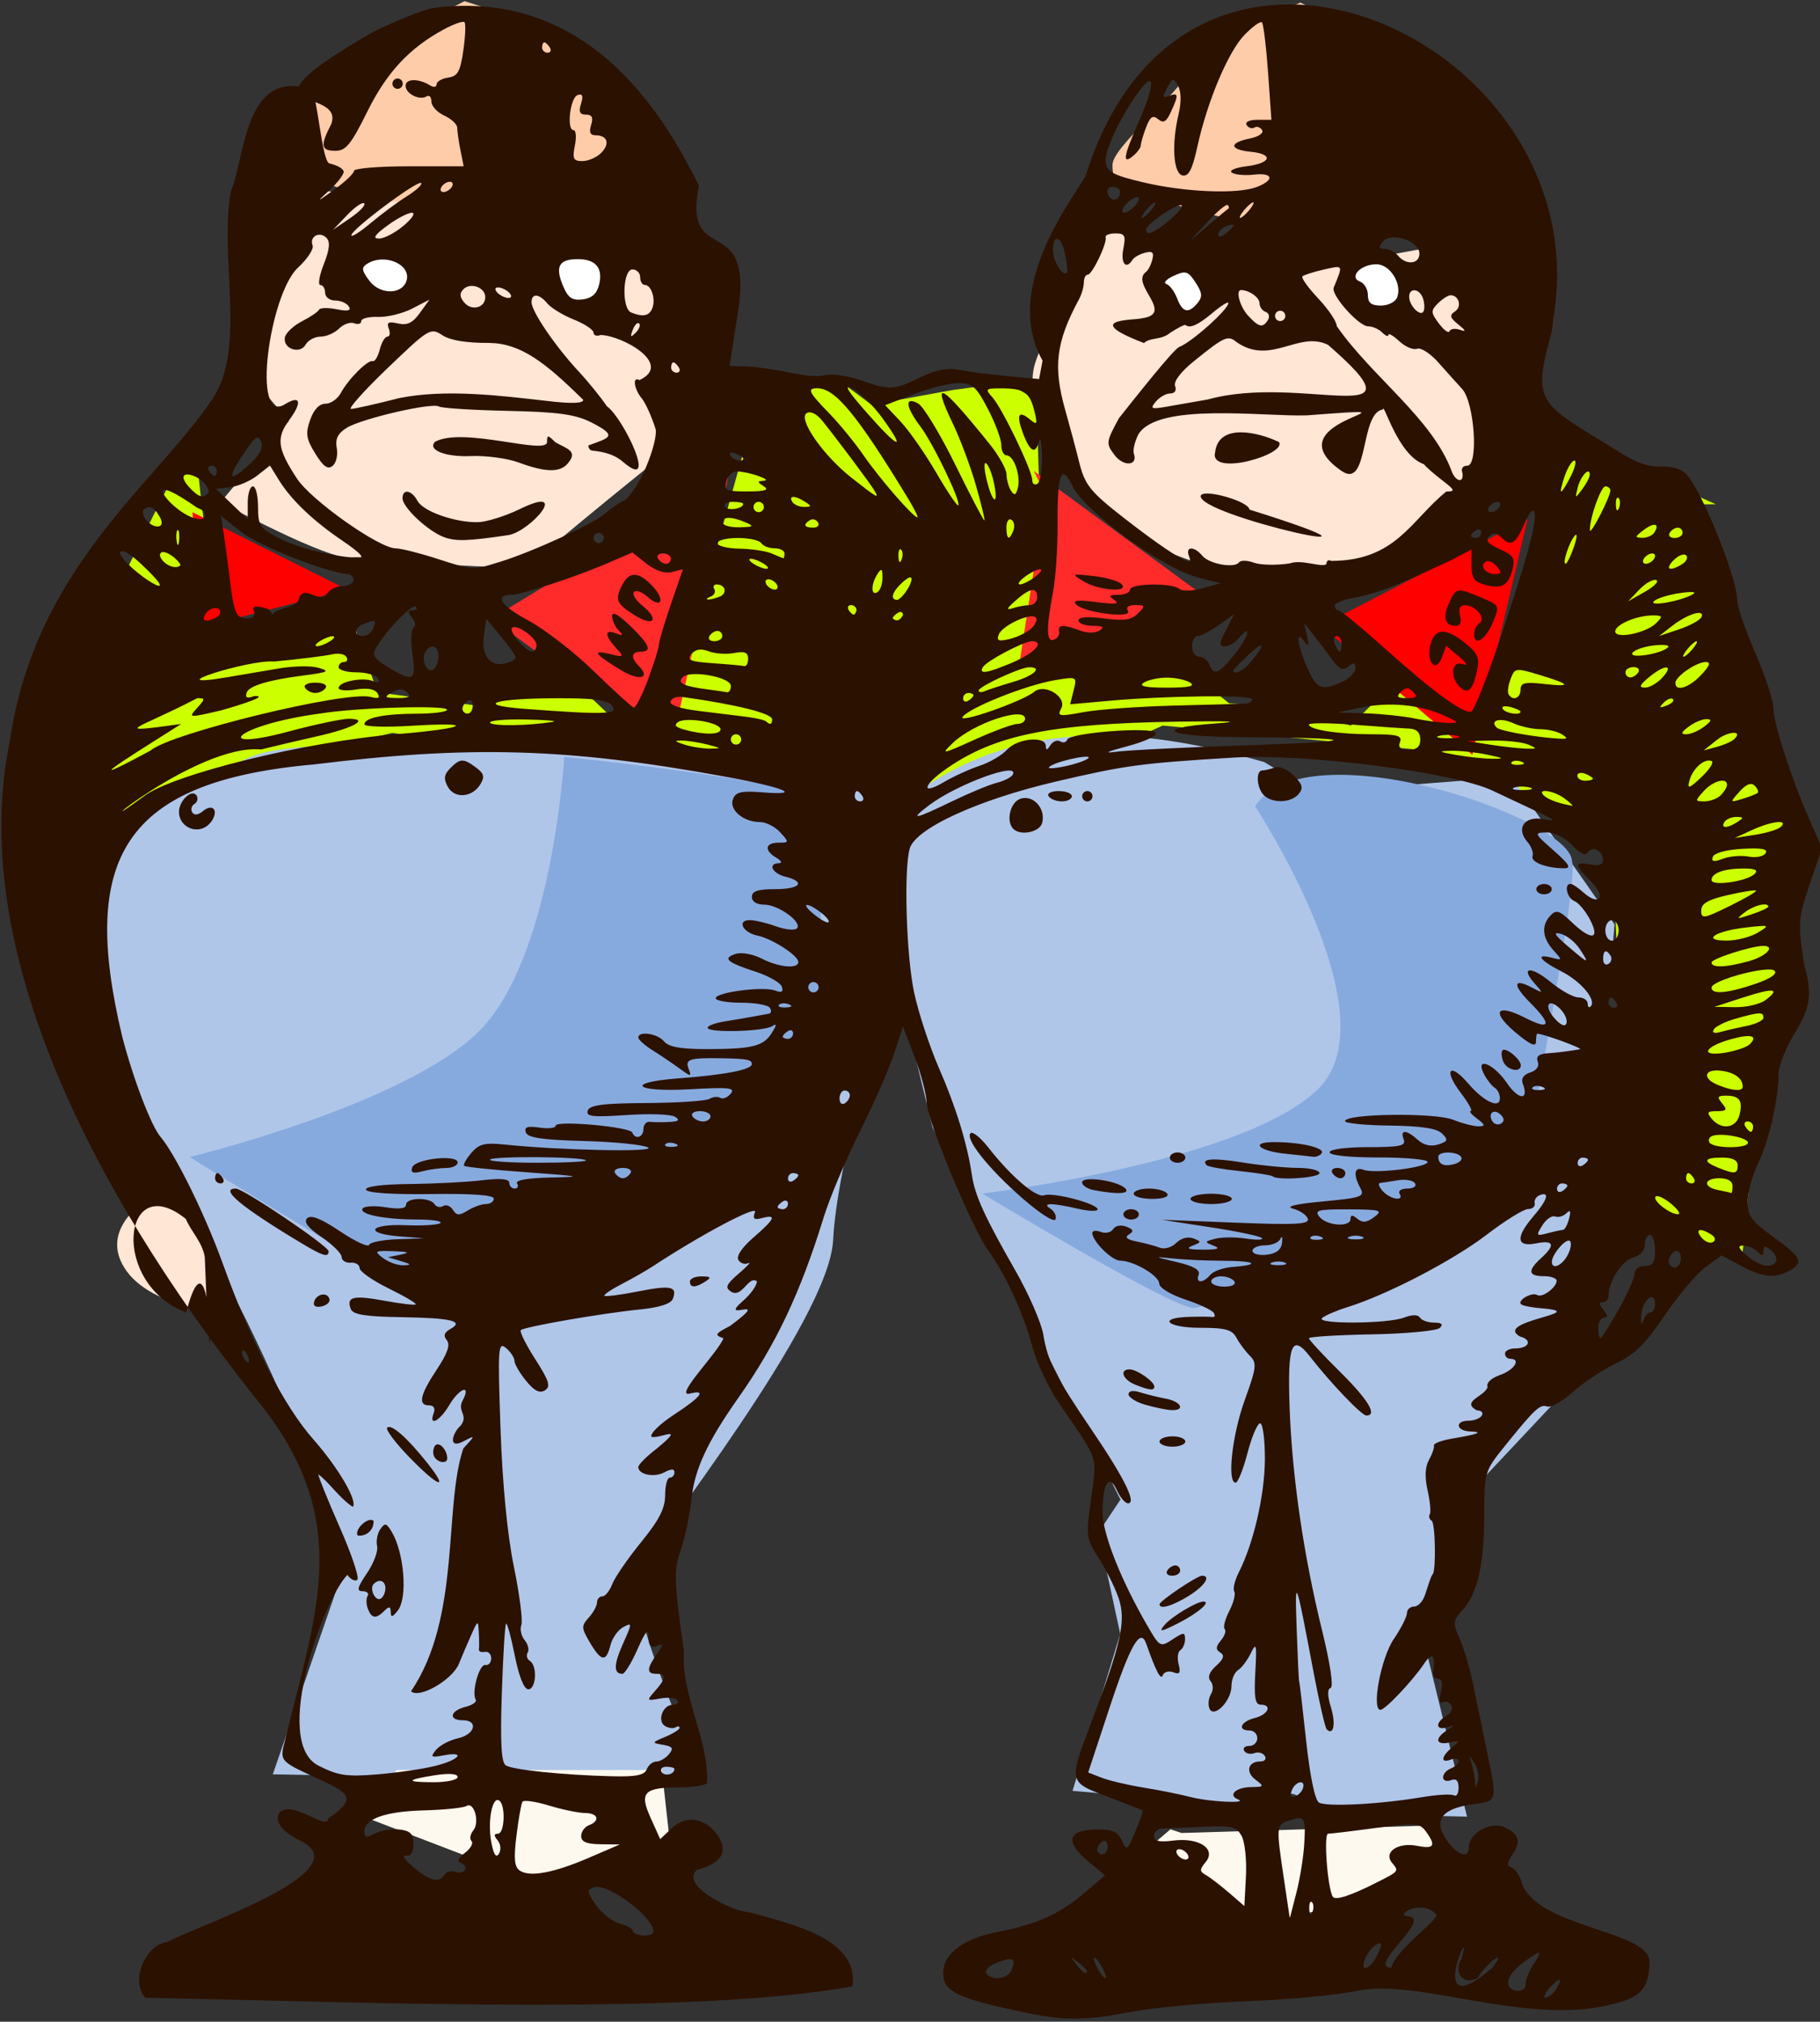
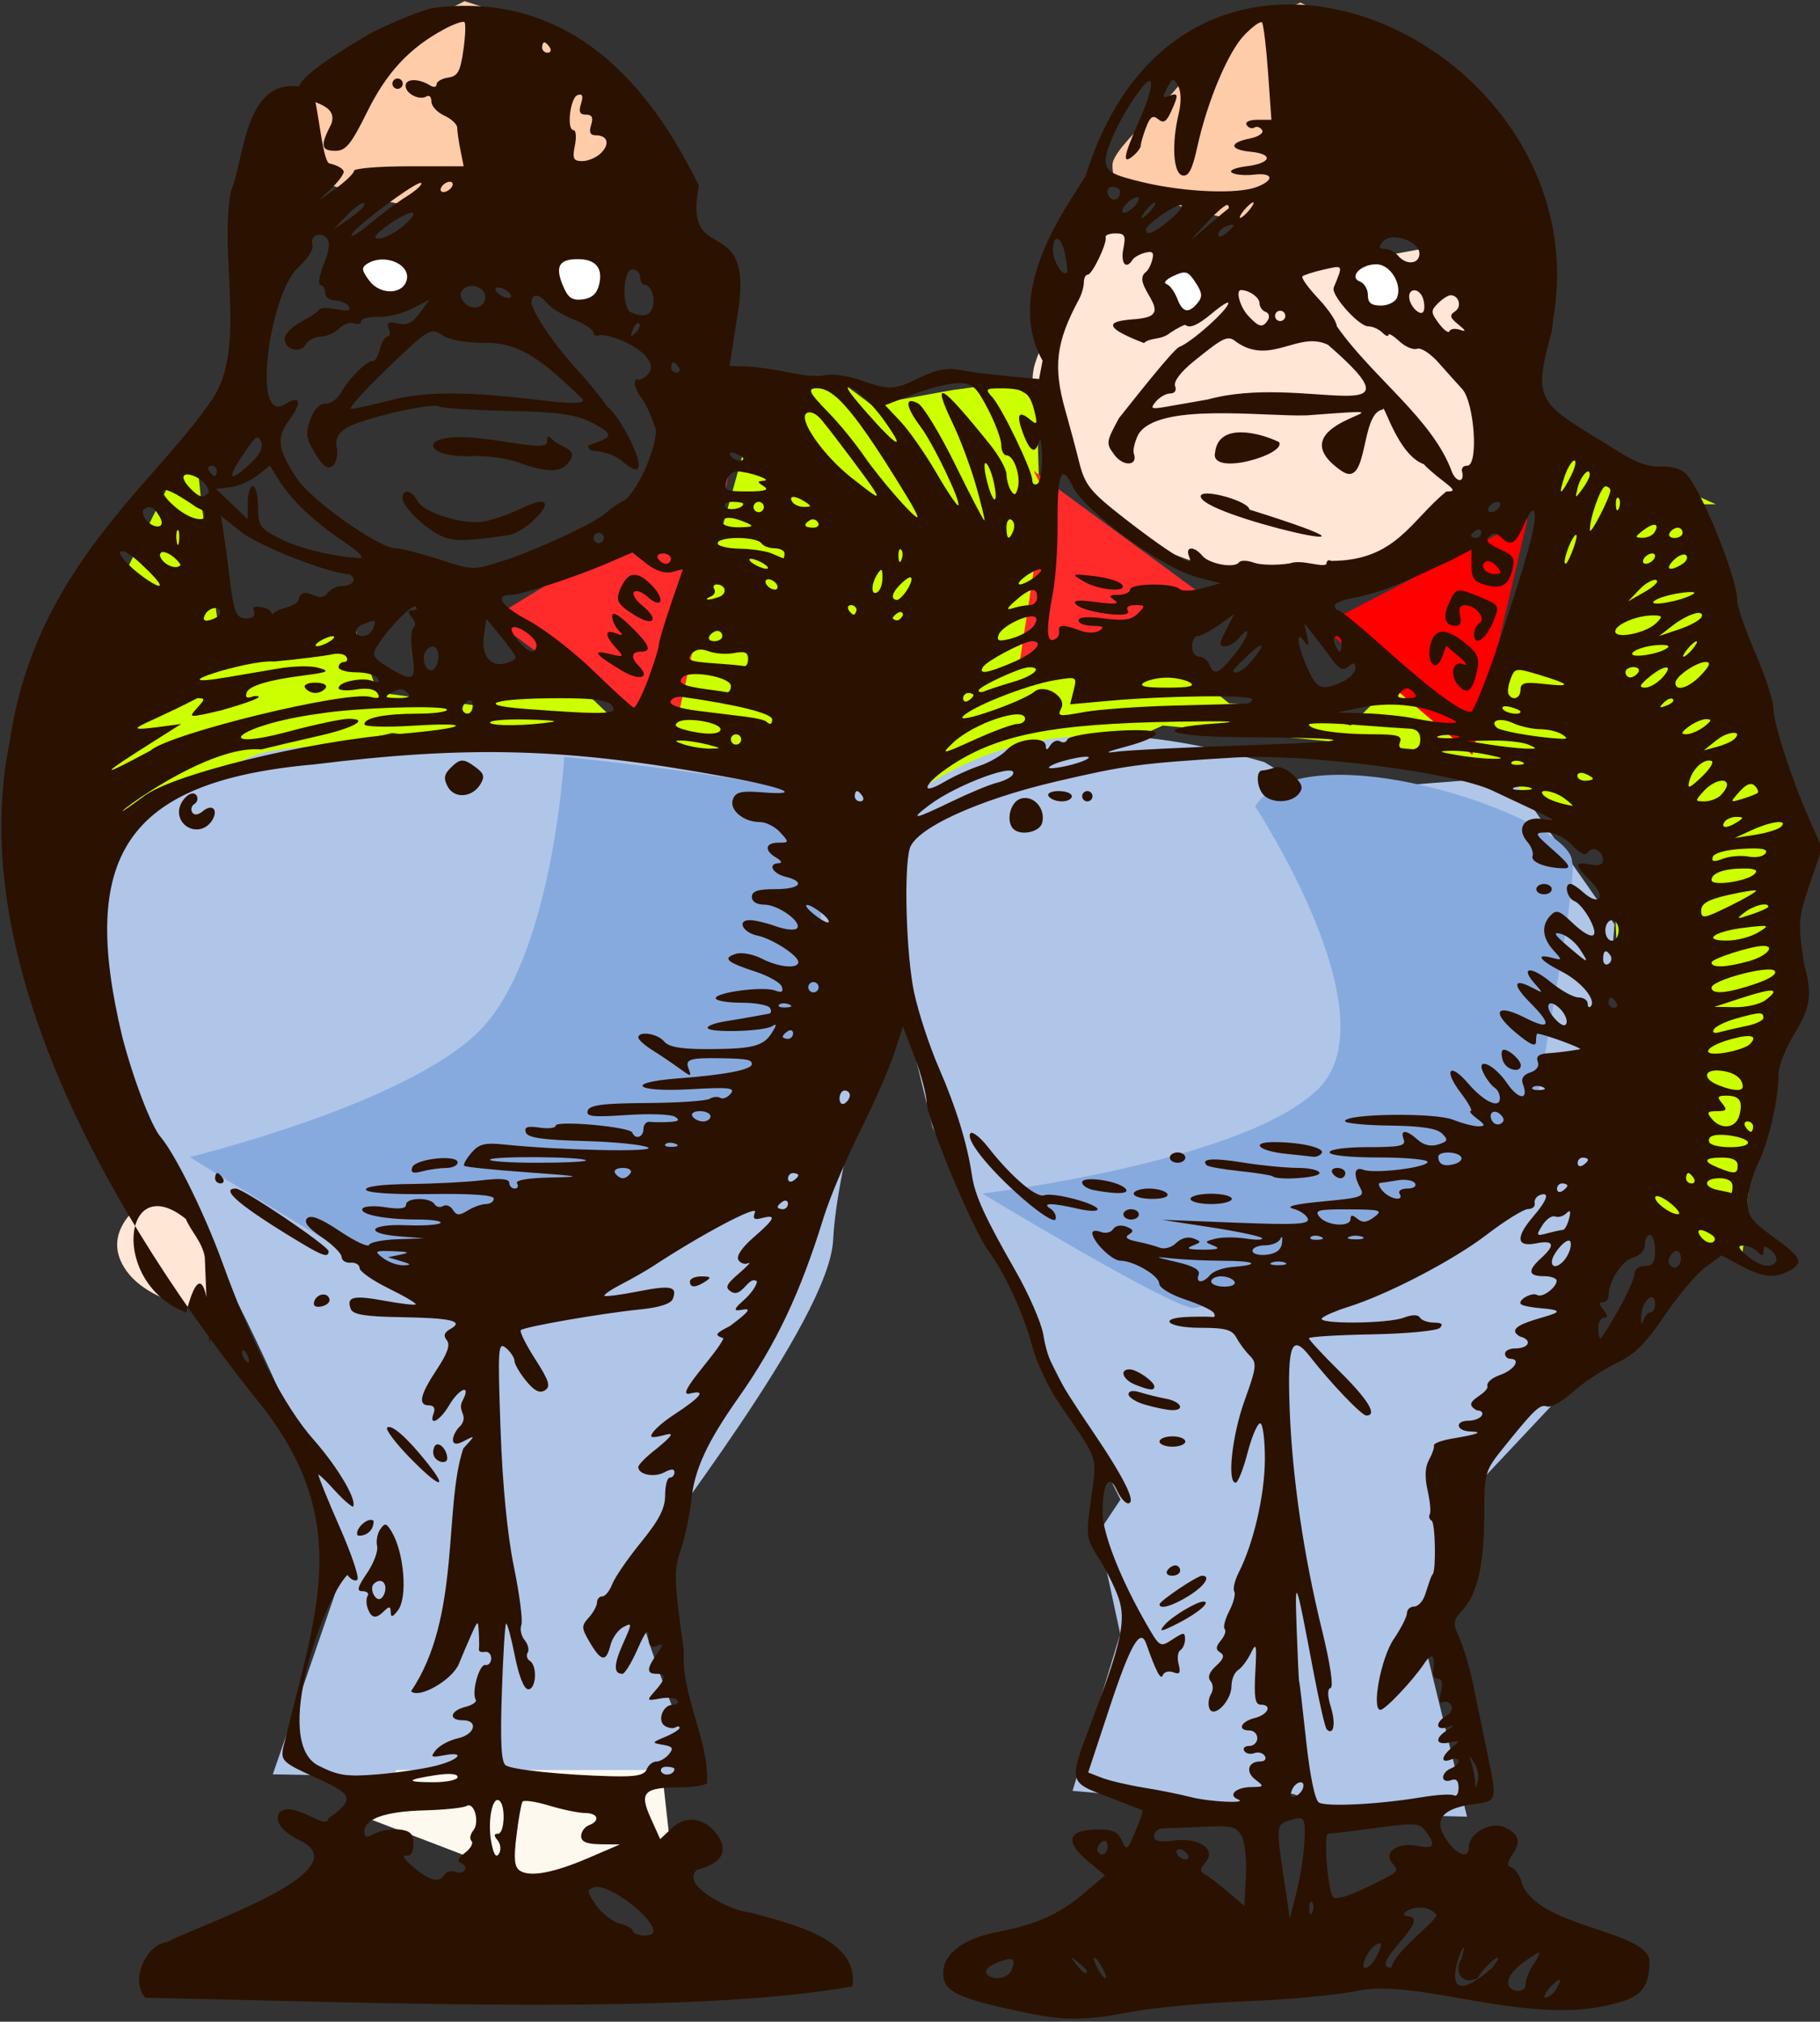
<svg xmlns="http://www.w3.org/2000/svg" id="svg3320" viewBox="0 0 279.98 310.96" version="1.1">
  <rect x="0" y="0" width="279.98" height="310.96" fill="#333333" stroke="none" />
  <g id="layer1" transform="translate(-843.46 -682.17)">
    <g id="g4988" transform="matrix(.794 0 0 .794 231.74 204.86)">
      <path id="path3989" style="color:#000000" transform="translate(770.7 601.36)" fill="#ffe6d5" d="m27.857 232.48s-9.286 5.714-3.571 13.571c5.714 7.857 22.143 8.571 22.143 8.571s-5-22.857-9.286-23.571c-4.286-0.714-9.286 1.429-9.286 1.429z" />
      <path id="path3987" style="color:#000000" transform="translate(770.7 601.36)" fill="#CF0" d="m327.86 97.482 23.571 67.143-7.857 22.143 3.571 4.286-8.571 38.571-1.429 15 7.857 1.429s-30-7.857-30-10.714c0-2.857-2.857-72.143-2.857-72.143l-34.28-17.86-52.86-5-45.71 20.71-39.29-10.71-64.286-8.57-33.571 7.85-26.429 32.15s0.714-50.714 0.714-53.571c0-2.857 22.143-47.857 21.429-43.571-0.714 4.286 4.286 37.143 4.286 37.143l25.714-2.143 5 14.286 21.429 2.857 12.857-8.571 14.286 13.571 10.714-12.857 13.571-48.571 7.143-6.429h10l5.714 4.286 15.714-2.857 10.73-1.439 5.714 3.571v5.714l1.429 47.857 20.714-7.143 15 12.143 10 0.714 13.571 3.571 9.286-9.286 14.286 10 15-43.571-13.571-2.857 12.143-12.143 33.571 15" />
      <path id="path3360" d="m944.66 760.92 118.57-9.286 20 28.571-7.143 87.857-22.143 23.571-8.571 23.571 9.286 37.857-29.286-0.714s-2.857-5-7.143-3.571-6.429 5.714-10 3.571c-3.571-2.143-30-4.286-30-4.286l9.235-30.418-4.235-19.582 4.286-6.429-36.429-72.143-13.571-55.714c22.793-23.954 49.714-23.145 77.857-15l10.714 6.429" style="color:#000000" fill="#afc6e9" />
      <path id="path3364" d="m1022.4 601.65s-19.286 7.857-21.429 12.857c-2.143 5-15 15-15 18.571 0 3.571 1.429 4.286 1.429 4.286s37.857 13.571 49.286 7.143c11.429-6.429 22.857-12.143 22.857-12.143l-3.6-13.58z" style="color:#000000" fill="#FCA" />
      <path id="path3362" d="m822.57 632.08 14.286-18.571 23.571-12.143 17.857 5.714s14.286 8.571 15 11.429c0.714 2.857 10 14.286 10 14.286s-4.286 1.429-27.857 7.857-52.857-8.571-52.857-8.571z" style="color:#000000" fill="#FCA" />
      <path id="path3370" d="m973.57 693.08-5.714 37.143 37.857-12.143-35-25.714 2.857 5.714" style="color:#000000" fill="#ff2a2a" />
      <path id="path3372" d="m1026.4 722.36 40-20.714-10.714 45.714z" style="color:#000000" fill="#F00" />
      <path id="path3368" d="m895 703.08-29.286 17.857s33.571 25.714 35 22.857c1.429-2.857 11.429-53.571 11.429-53.571z" style="color:#000000" fill="#ff2a2a" />
-       <path id="path3366" d="m807.71 700.36 2.143 22.143 27.857-7.143z" style="color:#000000" fill="#F00" />
      <path id="path3358" d="m789.71 764.86s-24.286 26.429 0.714 50 47.143 88.571 47.143 88.571l-14.286 41.429 38.571 0.714 44.286-0.714s-15-33.571-12.143-39.286c2.857-5.714 37.143-48.571 37.857-64.286 0.714-15.714 11.429-50.714 12.143-53.571 0.714-2.857-6.429-37.143-6.429-37.143s-102.4-9.408-118.11-2.98c-15.714 6.429-29.746 17.265-29.746 17.265z" style="color:#000000" fill="#afc6e9" />
      <path id="path3394" style="color:#000000" fill="#fef9ef" d="m898.66 944.02 1.429 12.857-25 9.286-33.571-12.857 5.714-9.286z" />
-       <path id="path3396" style="color:#000000" fill="#fef9ef" d="m1047.2 954.79-47.857 1.429-2.143-0.714-5 4.286 21.429 14.286 40-9.286z" />
      <path id="path3384" d="m984.88 645.75s-11.071 16.704-13.929 25.846c-2.857 9.142 7.857 25.597 13.571 29.863 5.714 4.266 20 10.97 30 10.97s36.429 1.828 45.714-16.455c9.286-18.284 0.714-48.147-3.571-48.147s-31.429 5.485-31.429 5.485z" style="color:#000000" fill="#ffe6d5" />
-       <path id="path3386" d="m896.38 642-47.143-1.429-22.857-3.571-6.071 38.571 6.071 7.143-13.214 15.714s21.071 11.429 25.357 10.714c4.286-0.714 32.143 4.286 36.429-0 4.286-4.286 35.714-29.286 35.714-29.286l-5.714-37.857-5 0.714h-7.857" style="color:#000000" fill="#ffe6d5" />
      <path id="path3398" d="m927.51 755.94c-2.857-3.571-47.77-8.189-47.77-8.189s-2.179 38.831-16.464 53.117c-14.286 14.286-56.091 24.408-56.091 24.408s46.754 29.235 51.04 29.235c4.286 0 72.857-36.429 72.857-40.714 0-4.286-2.143-54.286-3.571-57.857z" style="color:#000000" fill="#87aade" />
-       <path id="path3410" d="m1075 768.07c0.18-8.43-51.739-26.184-61.408-10.714 0 0 26.611 40.347 12.325 54.632-14.286 14.286-65.182 20.368-65.182 20.368s36.653 22.164 40.938 22.164c4.286 0 64.776-24.307 64.776-28.592 0-4.286 9.979-54.286 8.55-57.857z" style="color:#000000" fill="#87aade" />
+       <path id="path3410" d="m1075 768.07c0.18-8.43-51.739-26.184-61.408-10.714 0 0 26.611 40.347 12.325 54.632-14.286 14.286-65.182 20.368-65.182 20.368s36.653 22.164 40.938 22.164c4.286 0 64.776-24.307 64.776-28.592 0-4.286 9.979-54.286 8.55-57.857" style="color:#000000" fill="#87aade" />
      <path id="path3991" style="color:#000000" transform="translate(770.7 601.36)" fill="#FFF" d="m81.071 52.839c0 2.959-2.798 5.357-6.25 5.357s-6.25-2.398-6.25-5.357c0-2.959 2.798-5.357 6.25-5.357s6.25 2.398 6.25 5.357z" />
      <path id="path3993" style="color:#000000" transform="translate(770.7 601.36)" fill="#FFF" d="m117.5 53.017c0 2.86-2.398 5.179-5.357 5.179-2.959 0-5.357-2.318-5.357-5.179 0-2.86 2.398-5.179 5.357-5.179 2.959 0 5.357 2.318 5.357 5.179z" />
      <path id="path3995" style="color:#000000" transform="translate(770.7 601.36)" fill="#FFF" d="m233.21 55.339c0 2.761-1.999 5-4.464 5s-4.464-2.239-4.464-5 1.999-5 4.464-5 4.464 2.239 4.464 5z" />
      <path id="path3997" style="color:#000000" transform="translate(770.7 601.36)" fill="#FFF" d="m273.21 55.16c0 3.057-2.558 5.536-5.714 5.536s-5.714-2.478-5.714-5.536 2.558-5.536 5.714-5.536 5.714 2.478 5.714 5.536z" />
      <path id="path3352" fill="#2b1100" d="m967.92 990.78c-11.508-2.474-14.362-3.782-14.716-6.744-0.481-4.031 3.418-7.257 10.418-8.621 7.717-1.504 12.01-3.43 16.897-7.583l4-3.399-3.424-2.862c-4.397-3.677-3.747-5.95 1.722-6.026 3.126-0.043 4.16 0.403 4.944 2.131 0.936 2.064 1.082 1.969 2.637-1.718 0.905-2.147 1.528-3.993 1.383-4.103-0.145-0.11-3.188-1.309-6.763-2.664-7.635-2.895-7.593-2.685-2.986-14.829 5.662-14.922 6.614-19.35 5.101-23.706-0.725-2.087-2.455-5.56-3.846-7.717-2.434-3.779-2.488-4.202-1.459-11.5 1.18-8.368 1.56-7.23-6.126-18.334-2.098-3.031-4.498-8.127-5.332-11.323-1.575-6.032-5.228-13.965-8.46-18.371-3.022-4.12-11.869-25.283-11.935-28.549-0.033-1.65-1.084-5.67-2.334-8.934l-2.273-5.934-1.751 5.353c-0.963 2.944-3.943 9.721-6.622 15.059-2.679 5.339-5.824 12.8-6.99 16.582-4.493 14.578-9.201 24.538-16.483 34.875-6.115 8.68-8.545 13.945-9.144 19.818-0.291 2.85-1.212 7.207-2.047 9.682-1.395 4.133-1.346 5.734 0.6 19.645-0.601 8.475 4.92 17.282 4.481 25.526-0.282 0.456-2.623 0.836-5.204 0.845-7.071 0.023-7.962 0.948-5.715 5.931l1.848 4.098 2.283-2.144c2.864-2.691 6.651-1.963 9.08 1.745 2.151 3.699-0.76 5.447-4.276 6.355-3.118 3.022 5.83 7.163 8.052 7.793 0.828 0.225 1.68 0.401 2.537 0.52 7.43 2.131 20.978 4.966 19.554 14.254-31.415 5.697-93.607 3.046-137 2.211-3.073-3.59 0.344-10.441 4.266-10.794 5.039-2.912 37.998-13.704 25.721-19.664-3.49-1.664-5.02-3.74-3.988-5.41 2.591-2.604 9.272 3.679 9.444 1.16 5.574-3.918 4.398-4.793-2.102-7.793-6.726-3.039-7.103-3.382-6.602-6 6.185-25.636 13.51-42.829-3.521-65.356-30.322-37.49-58.277-87.292-49.435-129.71 4.943-33.615 28.412-49.885 39.301-66.246 6.592-9.905 1.164-27.554 3.52-40.207 2.762-6.217 2.479-23.82 15.47-19.689 1.263 0.512 2.106 14.053 3.619 14.376 1.512 0.324 2.75 1.051 2.75 1.617s-1.238 2.171-2.75 3.566c-2.638 2.434-2.597 2.427 1-0.167 2.062-1.487 3.75-3.101 3.75-3.585 0-0.485 4.781-0.881 10.625-0.881h10.625l-0.625-3.125c-0.344-1.719-0.625-3.671-0.625-4.34 0-0.668-1.125-1.727-2.5-2.354-1.375-0.626-2.5-1.85-2.5-2.72 0-0.869-0.409-1.327-0.91-1.018-1.394 0.861-4.09-0.487-4.09-2.045 0-1.421 2.519-1.454 4.75-0.061 0.688 0.429 1.25 0.335 1.25-0.209s1.008-1.133 2.241-1.309c1.86-0.265 2.361-1.164 2.948-5.288 0.389-2.733 0.488-5.188 0.219-5.456-0.268-0.268-2.05 0.353-3.959 1.382-6.702 3.61-11.117 8.351-14.897 16.001-3.101 6.276-4.131 7.542-6.14 7.542-2.836 0-2.987-0.989-0.801-5.218 2.619-7.411-20.592-1.242 8.125-17.838 4.531-2.194 9.706-4.265 11.5-4.601 31.179-4.091 45.495 22.326 51.593 34.386-3.156 15.881 10.012 5.057 7.782 23.085-0.325 2.027-0.871 5.523-1.213 7.769l-0.622 4.084 3.471 0.13c1.909 0.072 5.573 0.602 8.143 1.177 2.24 0.342 4.676 1 6.95 0.475 0.795-0.199 2.301-0.096 3.92 0.223 0.934 0.184 1.905 0.44 2.799 0.751 5.761 2.006 6.487 1.973 11.663-0.533 3.078-1.49 5.296-1.917 7.566-1.457 1.766 0.358 5.965 0.905 9.33 1.216l6.118 0.566 0.67-3.572c-8.651-15.351 8.573-34.435 8.593-36.562 20.153-62.215 99.483-24.963 90.368 28.333-0.07 0.79-0.165 1.633-0.287 2.533-3.72 13.409-2.716 13.811 10.419 21.748 5.337 3.514 7.857 4.576 10.607 4.469 2.312-0.09 4.155 0.483 5.133 1.597 3.156 3.591 9.76 20.083 9.76 24.372 0 1.135 1.575 5.699 3.5 10.141 1.925 4.442 3.5 9.251 3.5 10.686 0 2.909 3.521 13.745 7.092 21.826l2.336 5.287-2.374 6.972c-2.258 6.632-2.312 7.385-1.114 15.44 1.675 6.008 1.208 8.551-1.84 13.505-1.705 2.771-3.1 6.32-3.1 7.887 0 4.85-1.85 12.908-3.973 17.301-1.115 2.308-2.027 5.645-2.027 7.415 0 2.716 0.78 3.779 5 6.811 5.475 3.934 5.975 5.003 3.066 6.56-2.839 1.519-5.142 1.278-9.352-0.979l-3.757-2.014-3.098 2.264c-1.704 1.245-5.265 5.463-7.914 9.373-3.718 5.489-5.858 7.599-9.386 9.258-2.514 1.181-6.255 3.654-8.314 5.495-2.059 1.841-4.34 3.139-5.069 2.884-1.401-0.49-2.411 0.462-8.425 7.932-3.659 4.545-3.75 4.86-3.756 12.99-0.01 9.606-1.327 15.401-4.224 18.539-1.894 2.051-1.933 2.441-0.555 5.5 0.816 1.811 1.986 5.768 2.601 8.793 0.615 3.025 1.808 8.818 2.651 12.873 2.069 9.953 2.111 9.787-2.605 10.419-5.557 0.745-7.478 2.677-5.81 5.842 1.92 3.643 4.948 5.186 4.948 2.522 0-2.544 3.577-4.799 6.463-4.075 7.197 2.829-1.154 6.8 1.788 7.963 0.838 0.322 1.775 1.794 2.081 3.271 3.49 8.402 23.994 8.918 24.667 14.743 0 5.322-1.631 7.217-7.305 8.486-16.119 4.263-37.547-5.028-49.048-2.64-3.931 0.822-13.677 1.744-21.658 2.048-7.981 0.304-18.033 1.227-22.338 2.051-9.39 1.796-13.068 1.782-21.75-0.084zm104.1-4.418c1.744-3.168-0.406-1.201-1.5 0-2.277 2.92 0.559 1.704 1.5 0zm-12.5-4c3.514-4.548-1.812-0.206-2.762 1.959-3.339 1.577-4.608-1.586-3.182-3.736 2.707-9.037-7.594 13.548 5.943 1.778zm6.5 3.223c0-0.978 0.701-2.778 1.557-4 0.856-1.222 1.284-2.223 0.95-2.223-11.563 6.633-2.595 9.216-2.507 6.223zm14-1.937zm-113.58-0.929c0.876-2.284 0.284-2.574-2.838-1.387-1.484 0.564-2.42 1.477-2.08 2.028 0.981 1.587 4.225 1.165 4.918-0.641zm17.584-0.357c-0.589-1.1-1.295-2-1.57-2s-0.018 0.9 0.57 2c0.589 1.1 1.295 2 1.57 2s0.018-0.9-0.57-2zm67.515-9zm-70.515 9.622c0-0.208-0.787-0.995-1.75-1.75-1.586-1.244-1.621-1.208-0.378 0.378 1.306 1.666 2.128 2.196 2.128 1.372zm55.965-2.557c1.305-2.438 1.319-3.359 0.041-2.569-1.606 0.993-3.224 4.503-2.076 4.503 0.55 0 1.466-0.87 2.035-1.934zm11.79-8.316c-2.891-3.414-8.481 0.22-5.455 0.25 4.622 0.534-8.119 9.711-3.367 10 0.954-3.546 8.194-8.449 8.822-10.25zm-151.76 3.199c0-2.889-9.02-9.54-11.596-8.551-1.337 0.513-1.267 0.984 0.514 3.486 1.133 1.591 3.19 3.177 4.571 3.523 1.381 0.347 2.511 0.976 2.511 1.398 0 0.422 0.9 0.836 2 0.919 1.1 0.083 2-0.266 2-0.776zm126.1-16.949c0.296-5.257 0.129-5.526-2.852-4.579-2.606 0.827-2.622 0.994-1.099 11.24l1.152 7.743 1.273-4.952c0.7-2.724 1.387-6.977 1.526-9.452zm1.502 11.271c-0.332-0.332-0.569 0.258-0.525 1.312 0.048 1.165 0.285 1.402 0.604 0.604 0.289-0.722 0.253-1.584-0.079-1.917zm-13.619-12.799c-0.989-1.848-1.887-2.072-7.306-1.822-3.398 0.157-6.966 0.3-7.929 0.317-0.963 0.018-1.75 0.665-1.75 1.437 0 1.042 0.968 1.281 3.75 0.924 4.967-0.637 8.366 1.622 6.26 4.16-1.222 1.472-1.217 1.816 0.038 2.522 0.799 0.449 2.803 1.982 4.453 3.407l3 2.59 0.306-5.714c0.168-3.143-0.201-6.662-0.821-7.821zm26.272 8.923c4.242-2.157 4.215-2.122 2.873-3.738-1.742-2.098 1.139-4.053 4.872-3.306 3.285 0.657 3.692-0.019 1.672-2.781-1.216-1.663-2.013-1.72-9.659-0.691-4.583 0.617-8.764 1.121-9.29 1.121-0.898 0-0.113 10.541 0.91 12.212 0.473 0.773 3.522-0.223 8.621-2.817zm-180.71-1.463c0.363-0.588 1.275-0.832 2.027-0.544 0.752 0.288 1.609 0.133 1.905-0.346 0.296-0.479-0.027-1.083-0.718-1.342-0.873-0.327-0.646-0.939 0.742-2.004 1.099-0.843 1.665-1.866 1.259-2.273-0.407-0.407-0.256-1.322 0.334-2.034 1.311-1.58 0.188-5.681-1.304-4.759-0.588 0.363-4.27 0.745-8.184 0.849-7.55 0.2-11.604 1.629-11.604 4.09 0 1.202 0.407 1.282 2.049 0.403 1.127-0.603 3.265-0.957 4.75-0.785 2.131 0.246 2.701 0.839 2.701 2.812 0 1.672-0.497 2.413-1.5 2.239-0.825-0.144-0.15 0.867 1.5 2.245 3.241 2.708 5.003 3.13 6.042 1.448zm28.02-3.297 5.938-2.552-3.75-0.041c-2.683-0.029-3.75-0.477-3.75-1.572 0-0.842 0.675-1.79 1.5-2.107 2.268-0.87 1.797-2.36-0.75-2.372-1.238-0.006-4.376-0.656-6.975-1.445-2.599-0.789-4.916-1.121-5.15-0.739-0.234 0.382-0.753 3.332-1.154 6.556-0.559 4.497-0.408 6.077 0.65 6.786 1.951 1.309 6.551 0.449 13.442-2.513zm-17.742-3.351c-0.759-0.915-0.743-1.284 0.057-1.284 1.327 0 1.527-5.632 0.229-6.434-1.346-0.832-2.263 4.082-1.511 8.093 0.449 2.391 0.928 3.112 1.477 2.224 0.452-0.731 0.34-1.885-0.252-2.599zm133.68 2.716c-0.34-0.55-1.068-1-1.618-1s-0.722 0.45-0.382 1c0.34 0.55 1.068 1 1.618 1s0.722-0.45 0.382-1zm-15.5-1.559c0-0.857-0.45-1.281-1-0.941s-1 1.042-1 1.559c0 0.518 0.45 0.941 1 0.941s1-0.702 1-1.559zm60.866-9.506c2.951-0.501 5.764-0.664 6.25-0.364 0.486 0.301 0.884-0.366 0.884-1.481 0-1.391-0.471-1.847-1.5-1.452-0.825 0.317-1.5 0.063-1.5-0.563 0-0.626 0.675-1.397 1.5-1.714 0.825-0.317 1.5-0.963 1.5-1.437 0-0.474-0.675-0.603-1.5-0.286-2.041 0.783-1.894-0.595 0.25-2.352 1.623-1.33 1.586-1.399-0.5-0.954-2.677 0.572-2.962-0.775-0.5-2.358 1.667-1.072 1.667-1.099 0-0.581-2.213 0.688-2.296-0.988-0.11-2.212 0.902-0.505 1.321-1.435 0.931-2.066-0.39-0.631-1.147-0.878-1.681-0.548-0.59 0.365-0.717-0.413-0.323-1.984 0.416-1.659 0.236-2.584-0.504-2.584-0.634 0-1.079-0.562-0.99-1.25 0.449-3.461-0.159-4.068-1.726-1.722-2.222 3.327-7.561 8.973-8.486 8.973-1.782 0 0.104-10.056 2.564-13.677 1.415-2.083 2.573-4.357 2.573-5.055 0-0.697 0.623-1.268 1.383-1.268 0.761 0 1.713-1.012 2.115-2.25 1.093-3.36 1.23-3.727 1.487-4 0.682-0.723 0.51-9.943-0.193-10.378-0.454-0.281-0.621-0.841-0.37-1.246 0.25-0.405 0.061-2.482-0.42-4.616-0.588-2.605-0.497-4.558 0.274-5.945 0.632-1.136 1.06-2.384 0.951-2.773-0.109-0.389 1.483-0.988 3.538-1.332 5.065-0.847 6.177-1.287 3.486-1.382-2.744-0.096-3.038-2.079-0.309-2.079 1.068 0 2.219-0.45 2.559-1 0.34-0.55-0.084-1-0.941-1-3.271-1.753 1.658-2.741 2.058-4.555-0.296-0.77 0.691-1.706 2.443-2.317 2.772-0.966 4.112-3.129 1.939-3.129-0.55 0-1-0.45-1-1s0.873-1 1.941-1c2.758 0 3.439-1.667 0.947-2.319-5.301-3.01 14.117-4.618 4.334-5.445-1.971-0.145-3.826-0.507-4.124-0.804-0.768-0.768 2.131-2.408 3.147-1.78 0.967 0.597 3.754-1.463 3.754-2.775 0-0.483-1.125-0.878-2.5-0.878-3.02 0-3.175-1.08-0.5-3.5 2.829-2.56 2.483-3.547-1-2.85-3.813 0.763-3.999-1.177-0.501-5.245 2.715-3.157 3.226-4.838 1.251-4.114-0.688 0.252-1.138 0.965-1 1.583 0.138 0.619-0.441 1.125-1.286 1.125s-4.472 2.25-8.06 5c-6.478 4.965-19.236 11.601-26.904 13.993-2.2 0.686-4.428 1.644-4.95 2.127-1.302 1.204 12.656 1.132 15.85-0.083 1.619-0.616 2.744-0.616 3.124 0 0.327 0.529 1.558 0.962 2.735 0.962 1.464 0 1.816 0.325 1.115 1.026-0.565 0.565-6.504 1.127-13.2 1.25-6.695 0.123-12.174 0.463-12.174 0.755-0 0.292 2.7 3.203 6 6.469 5.503 5.445 7.345 8.5 5.127 8.5-0.906 0-6.969-6.344-10.914-11.421-3.539-4.554-4.398-2.368-3.943 10.036 0.487 13.27 2.693 28.39 6.26 42.912 1.608 6.545 2.28 11.037 1.682 11.236-0.654 0.218-0.632 1.518 0.064 3.784 0.971 3.165 0.502 5.564-0.828 4.234-0.304-0.304-1.435-5.216-2.515-10.917-3.566-18.831-3.674-19.108-3.295-8.364 0.194 5.5 0.408 10 0.475 10 0.067 0 0.668 5.102 1.337 11.338 0.744 6.936 1.711 11.644 2.491 12.126 1.433 0.885 11.794 0.35 19.924-1.029zm-35.622 0.4c-2.015-0.812-0.367-2.333 2.565-2.367 2.523-0.03 2.575-0.119 0.841-1.433-2.003-1.518-1.451-3.535 0.968-3.535 0.825 0 1.203-0.481 0.84-1.068-0.363-0.588-1.275-0.832-2.027-0.544-0.752 0.288-1.633 0.094-1.958-0.432-0.325-0.526 0.111-0.956 0.968-0.956 0.858 0 1.559-0.675 1.559-1.5s-0.675-1.5-1.5-1.5c-2.432 0-1.714-1.729 1-2.411 2.63-0.66 3.474-2.589 1.133-2.589-1.047 0-1.285-1.461-1.016-6.25 0.306-5.452 0.197-5.931-0.855-3.75-0.663 1.375-1.781 2.86-2.484 3.3-0.703 0.44-1.279 1.833-1.279 3.095 0 2.898-3.482 6.399-4.284 4.308-0.292-0.761-0.148-2.003 0.319-2.76 0.481-0.778 0.442-1.867-0.089-2.507-0.62-0.747-0.253-1.752 1.081-2.96 1.468-1.328 1.69-2.033 0.811-2.576-0.933-0.577-0.906-1.113 0.119-2.348 0.731-0.88 1.057-1.872 0.726-2.203-0.331-0.331 0.073-1.909 0.898-3.505 0.826-1.596 1.256-3.3 0.956-3.785-0.3-0.485 0.104-2.159 0.898-3.721 2.849-5.606 5.008-14.964 5.037-21.839 0.016-3.85-0.398-7-0.92-7-0.522 0-1.624 2.587-2.447 5.75s-1.859 5.75-2.3 5.75c-1.698 0-0.689-9.197 1.75-15.959 2.313-6.412 2.406-7.225 0.993-8.638-0.858-0.858-2.022-2.425-2.588-3.482-0.838-1.566-2.133-1.922-6.993-1.922-6.434 0-8.443-1.922-2.215-2.118 2.062-0.065 4.121-0.054 4.574 0.025s0.561-0.284 0.238-0.805c-0.322-0.522-2.831-1.694-5.574-2.605-2.806-0.932-4.988-2.267-4.988-3.051 0-1.532-4.942-4.445-7.54-4.445-1.619 0-5.362-3.695-5.427-5.357-0.018-0.471 0.718-0.569 1.637-0.216s1.998 0.11 2.399-0.539c0.418-0.676 1.506-0.881 2.552-0.48 1.396 0.536 1.518 0.888 0.52 1.505-0.902 0.558-0.433 0.981 1.528 1.376 1.557 0.314 3.56 0.853 4.452 1.199 0.893 0.346 2.319-0.071 3.176-0.927 0.92-0.921 2.269-1.28 3.306-0.883 1.62 0.622 1.607 0.729-0.176 1.427-1.366 0.535-0.763 0.755 2.073 0.755 2.869 0 3.45-0.215 2.054-0.762-1.84-0.72-1.823-0.794 0.323-1.355 1.248-0.326 3.924-0.338 5.946-0.026 2.023 0.312 3.404 0.267 3.069-0.1-0.335-0.367-4.835-1.314-10-2.105l-9.391-1.438 14.366 0.563c11.649 0.456 14.283 0.313 13.926-0.759-0.242-0.727-1.532-1.606-2.866-1.953-1.587-0.413 0.417-0.899 5.792-1.404 7.505-0.706 8.134-0.929 7.25-2.581-1.444-2.698-1.178-4.234 0.612-3.547 2.134 0.819 12.42-0.448 12.42-1.53 0-0.474-4.275-0.862-9.5-0.862-5.667 0-9.5-0.404-9.5-1 0-0.577 3.156-1 7.469-1 6.228 0 7.373-0.249 6.893-1.5-0.75-1.955 0.525-1.913 2.738 0.09 1.134 1.026 2.531 1.345 3.94 0.897 1.894-0.601 1.994-0.882 0.752-2.124-1.002-1.002-4.032-1.463-10.112-1.538-4.774-0.059-8.68-0.447-8.68-0.863 0-1.448 17.317-1.687 20.872-0.288 1.855 0.73 4.105 1.312 5 1.295 1.368-0.027 1.318-0.266-0.313-1.5-1.068-0.808-1.607-1.468-1.199-1.468s-0.469-1.587-1.948-3.527c-3.395-4.451-2.18-6.035 1.415-1.846 3.077 3.585 6.173 5.04 6.173 2.9 0-0.775-0.448-1.686-0.995-2.024-0.547-0.338-1.463-1.49-2.035-2.559-1.92-3.588 1.774-2.214 4.388 1.632 2.278 3.352 4.346 3.423 3.073 0.104-0.363-0.945 0.172-1.737 1.446-2.141 1.237-0.392 1.806-1.204 1.465-2.09-0.38-0.99 0.19-1.503 1.801-1.62 2.215-0.161 4.023-0.385 6.357-0.79 0.753-0.13-6.92-2.943-8.25-3.024-0.138-0.008-0.25 0.685-0.25 1.541 0 1.113-1.124 0.614-3.945-1.75-4.835-4.053-3.772-5.723 1.826-2.867 4.907 2.503 5.29 1.386 0.997-2.907-3.454-3.454-3.318-4.861 0.286-2.968 2.273 1.194 2.288 1.173 0.584-0.75-2.895-3.265-0.746-3.458 3.111-0.279 1.978 1.631 4.394 2.965 5.369 2.965s1.772 0.525 1.772 1.167c0 0.642 0.261 0.905 0.581 0.586 1.205-1.205-1.794-4.82-5.614-6.769-4.286-2.187-5.244-3.55-1.875-2.669 2.039 0.533 2.045 0.495 0.264-1.474-2.162-2.388-2.358-4.81-0.546-6.721 1.105-1.166 1.736-0.971 4.055 1.25 3.849 3.687 5.627 3.48 3.61-0.421-0.868-1.678-2.229-3.301-3.026-3.607-1.429-0.548-2.078-3.342-0.776-3.342 0.369 0 1.468 0.721 2.442 1.603 3.135 2.837 4.61 1.03 1.608-1.972-3.368-3.368-3.409-3.995-0.222-3.386 1.631 0.312 2.5 0.025 2.5-0.824 0-1.822-2.078-2.913-2.928-1.538-0.471 0.762-1.483 0.309-3.062-1.372-1.372-1.46-3.437-2.493-4.934-2.469-2.518 0.041-2.488 0.119 1.341 3.5 3.06 2.702 3.497 3.455 2 3.445-3.438-0.025-6.507-1.216-6.088-2.364 0.226-0.617-0.217-1.845-0.983-2.728-2.297-2.646-0.625-5.094 3.031-4.437 2.669 0.479 2.469 0.253-1.377-1.554-2.475-1.163-6.3-2.962-8.5-3.997-7.509-3.535-36.308-7.206-50-6.374-18.11 1.101-21.051 1.496-34.5 4.644-15.214 3.56-27.312 9.124-28.362 13.043-1.145 4.273-0.643 20.63 0.851 27.732 0.819 3.895 3.009 10.562 4.866 14.815 3.28 7.513 5.453 14.591 6.366 20.734 0.576 3.875 2.491 8.073 8.361 18.328 2.622 4.58 5.079 10.205 5.46 12.5 0.868 5.224 2.298 8.027 9.555 18.726 6.164 9.088 8.552 13.946 6.855 13.946-0.548 0-1.515-1.138-2.149-2.528-1.513-3.321-2.769-1.426-2.79 4.209-0.015 4.15 3.52 13.113 8.695 22.041 2.394 4.132 2.498 4.188 4.868 2.635 2.178-1.427 2.422-1.43 2.422-0.031 0 0.856-0.408 1.808-0.906 2.116-0.498 0.308-0.651 1.536-0.339 2.728 0.442 1.69 0.215 2.033-1.029 1.555-0.878-0.337-1.797-0.075-2.042 0.581-0.385 1.031-1.297-0.711-3.214-6.139-1.115-3.156-3.073 0.248-7.024 12.208l-4.216 12.762 2.635 1.023c1.449 0.563 5.11 1.423 8.135 1.912 3.025 0.489 7.075 1.302 9 1.806 3.65 0.956 11.436 1.341 9.244 0.457zm-14.25-33.73c1.337-1.611 6.245-4.578 7.574-4.578 1.545 0-1.04 2.23-4.819 4.158-3.418 1.744-3.917 1.82-2.755 0.42zm-0.935-4.042c0-0.639 7.282-5.536 8.232-5.536 1.832 0 0.505 1.999-2.6 3.918-3.166 1.957-5.632 2.665-5.632 1.618zm1.5-6.536c0.34-0.55 1.041-1 1.559-1 0.517 0 0.941 0.45 0.941 1s-0.702 1-1.559 1c-0.857 0-1.281-0.45-0.941-1zm-1.5-25c0-0.55 1.125-1 2.5-1s2.5 0.45 2.5 1-1.125 1-2.5 1-2.5-0.45-2.5-1zm-2.75-7.119c-1.788-0.516-3.25-1.428-3.25-2.026 0-0.672 0.86-0.817 2.25-0.378 1.238 0.391 3.487 0.944 5 1.23 3.009 0.569 3.817 2.348 1 2.203-0.963-0.05-3.212-0.512-5-1.029zm-2-3.912c-2.398-0.964-3.088-2.99-1-2.937 1.425 0.036 4.75 2.366 4.75 3.328 0 0.827-0.97 0.726-3.75-0.391zm-21.771-36.052c-6.577-5.733-11.201-11.527-10.088-12.64 0.394-0.393 1.929 0.838 3.413 2.737 4.402 5.635 9.348 9.866 10.856 9.287 1.687-0.647 10.341 1.632 10.341 2.724 0 0.421-1.688 0.373-3.75-0.106-5.079-1.179-7.222-1.187-5.378-0.019 0.755 0.478 1.195 1.4 0.979 2.049-0.225 0.674-2.956-1.055-6.372-4.032zm19.521 3.084c0-0.55 0.675-1 1.5-1s1.5 0.45 1.5 1-0.675 1-1.5 1-1.5-0.45-1.5-1zm13-3c0-0.55 1.8-1 4-1s4 0.45 4 1-1.8 1-4 1-4-0.45-4-1zm-11-1c0-0.55 1.323-1 2.941-1 1.618 0 3.219 0.45 3.559 1 0.368 0.595-0.823 1-2.941 1-1.958 0-3.559-0.45-3.559-1zm-7.75-0.706c-1.238-0.238-2.25-0.911-2.25-1.495 0-1.298 6.856-0.344 8.364 1.164 1.073 1.073-1.527 1.214-6.114 0.331zm34.667-2.671c-0.229-0.207-3.08-0.658-6.335-1.002-3.255-0.344-6.143-0.849-6.417-1.123-1.3-1.3 1.143-1.492 6.96-0.548 3.506 0.569 8.287 1.038 10.625 1.042 2.337 0.004 4.25 0.458 4.25 1.008 0 0.921-8.136 1.479-9.083 0.623zm11.583-0.623c-0.34-0.55 0.083-1 0.941-1 0.858 0 1.559 0.45 1.559 1s-0.423 1-0.941 1c-0.518 0-1.219-0.45-1.559-1zm-31.5-3c0-0.55 0.675-1 1.5-1s1.5 0.45 1.5 1-0.675 1-1.5 1c-0.825 0-1.5-0.45-1.5-1zm22.5-0.735c-5.277-0.526-7.062-2.265-2.325-2.265 5.113 0 9.884 1.095 9.25 2.122-0.298 0.483-1.079 0.803-1.734 0.71-0.655-0.092-2.991-0.348-5.191-0.567zm42.083-17.908c-0.347-0.904-0.406-1.868-0.131-2.143 0.638-0.638 3.548 1.746 3.548 2.908 0 1.553-2.765 0.934-3.417-0.766zm6.417-33.357c0-0.55 0.675-1 1.5-1s1.5 0.45 1.5 1-0.675 1-1.5 1-1.5-0.45-1.5-1zm-101.32-11.67c-1.497-1.497-0.603-5.219 1.407-5.857 2.479-0.787 4.894 1.931 4.172 4.694-0.467 1.785-4.181 2.559-5.578 1.162zm6.833-6.333c-0.351-0.567 0.49-1 1.941-1 1.407 0 2.559 0.45 2.559 1s-0.874 1-1.941 1c-1.068 0-2.219-0.45-2.559-1zm6.5 0c0-0.55 0.45-1 1-1s1 0.45 1 1-0.45 1-1 1-1-0.45-1-1zm35.2-0.2c-1.41-1.41-1.609-4.8-0.282-4.8 0.505 0 1.595-0.26 2.423-0.577 0.834-0.32 2.46 0.378 3.649 1.567 1.707 1.707 1.902 2.437 0.955 3.577-1.448 1.744-5.107 1.871-6.744 0.233zm7.571 192.39c0.6-1.8-1.467-1.422-2.164 0.396-0.374 0.974-0.15 1.431 0.581 1.188 0.653-0.218 1.366-0.93 1.584-1.584zm33.221-4.906c-1.083-1.688-1.113-1.686-0.567 0.05 0.317 1.008 0.628 2.583 0.692 3.5 0.104 1.503 0.161 1.498 0.567-0.05 0.248-0.945-0.063-2.52-0.692-3.5zm-196.99 2.707c0-0.626-1.621-0.763-4.25-0.361-5.824 0.892-5.97 1.373-0.417 1.373 2.567 0 4.667-0.455 4.667-1.012zm-4.25-2.169c4.667-1.185 5.908-2.857 1.5-2.02-2.426 0.461-2.595 0.334-1.431-1.074 0.726-0.878 2.638-1.887 4.25-2.241 3.29-0.723 4.028-3.485 0.931-3.485-2.835 0-2.485-1.84 0.493-2.588 1.371-0.344 2.273-0.982 2.005-1.416-0.855-1.383 0.69-6.927 1.87-6.707 0.623 0.116 1.133-0.464 1.133-1.289 0-0.825-0.562-1.387-1.25-1.25s-1.197-0.087-1.132-0.5 0.055-1.875-0.023-3.25c-0.139-2.458-0.164-2.45-1.482 0.5-0.737 1.65-1.796 4.137-2.354 5.526-1.265 3.153-7.749 6.885-9.288 5.346 9.7-14.28 6.286-35.715 10.128-47.034 2.37-2.577 2.372-2.595 0.15-1.439-3.304 1.804-2.22-1.637-0.703-2.939 1.661-2.077-0.693-2.784 0.385-4.834 1.787-3.339-0.573-2.544-2.591 0.873-1.82 3.081-4.009 4.183-2.979 1.5 0.351-0.914 0.002-1.5-0.893-1.5-2.212 0-1.778-2.02 1.492-6.95 2.088-3.147 2.656-4.807 1.94-5.669-0.713-0.86-0.515-1.497 0.672-2.162 2.759-1.544 0.265-2.149-9.504-2.305-6.962-0.111-9.355-0.497-9.769-1.574-0.914-2.382 0.442-2.722 6.45-1.618 3.162 0.581 5.916 0.903 6.119 0.715 0.203-0.188-2.159-1.582-5.25-3.098s-5.619-3.287-5.619-3.936c0-0.649-0.777-1.118-1.726-1.042-0.949 0.076-1.737-0.418-1.75-1.099-0.013-0.681-1.756-2.414-3.872-3.852-2.663-1.81-3.527-2.935-2.808-3.654 0.72-0.72 2.674 0.054 6.348 2.515 2.919 1.955 5.458 3.144 5.641 2.642 0.183-0.502 2.658-0.994 5.5-1.093l5.167-0.18-4.75-0.375c-7.008-0.553-5.915-2.454 1.243-2.162 3.296 0.135 6.296-0.059 6.667-0.429 0.371-0.371-1.595-0.674-4.368-0.674-6.422 0-11.416-0.99-10.715-2.124 0.299-0.484 2.317-0.597 4.484-0.25 2.63 0.421 3.94 0.255 3.94-0.498 0-1.404 4.653-1.498 5.51-0.112 0.345 0.559 1.097 0.726 1.671 0.372 0.573-0.354 1.429-0.024 1.9 0.734 0.698 1.121 1.234 1.145 2.875 0.128 1.109-0.688 2.698-1.25 3.53-1.25 0.832 0 1.514-0.473 1.514-1.052 0-0.687-4.231-0.993-12.211-0.883-7.478 0.103-12.341-0.223-12.547-0.841-0.208-0.623 3.027-1.046 8.461-1.105 4.839-0.052 11.16-0.378 14.047-0.723 3.57-0.427 5.25-0.27 5.25 0.488 0 0.613 0.477 1.115 1.059 1.115 0.582 0 0.781-0.45 0.441-1-0.388-0.627 2.106-1.053 6.691-1.142 6.305-0.123 5.672-0.259-4.603-0.995-6.551-0.469-12.096-1.037-12.322-1.263-0.225-0.225 0.399-1.355 1.388-2.509 1.476-1.724 2.606-2.015 6.322-1.626 10.827 1.133 29.469 1.526 27.938 0.59-0.872-0.533-6.46-1.101-12.419-1.262-8.134-0.219-10.947-0.637-11.292-1.675-0.345-1.038 0.32-1.268 2.669-0.923 1.72 0.252 3.127 0.084 3.127-0.375 0-1.079 14.394 0.213 14.833 1.332 0.568 1.446 2.167 0.933 2.167-0.695 0-0.849 0.562-1.471 1.25-1.381s2.375 0.102 3.75 0.029c1.851-0.099 2.139-0.363 1.11-1.014-0.765-0.484-4.988-0.634-9.384-0.333-6.581 0.451-7.911 0.3-7.524-0.854 0.362-1.083 2.965-1.418 11.439-1.472 6.033-0.039 11.508-0.403 12.165-0.809 0.657-0.406 1.594-0.492 2.082-0.191 0.488 0.301 1.396-0.066 2.019-0.817 0.947-1.141-0.342-1.28-7.887-0.85-10.742 0.612-12.816-1.313-2.269-2.107 9.072-0.682 14.25-1.687 14.25-2.766 0-0.872-0.94-1.049-6-1.134-6.038-0.101-6.957 0.191-6.268 1.993 0.63 1.647 0.525 1.645-1.781-0.037-1.348-0.983-3.685-2.558-5.194-3.5-1.509-0.942-2.747-2.05-2.75-2.463-0.011-1.347 3.718-0.787 4.994 0.75 0.896 1.079 3.244 1.496 8.372 1.486 8.771-0.017 10.872-0.547 12.501-3.155 0.986-1.579 0.993-1.867 0.033-1.273-1.613 0.997-11.873 1.305-12.448 0.374-0.243-0.393 1.242-0.984 3.3-1.313 2.058-0.329 4.642-0.77 5.742-0.981s2.364-0.44 2.809-0.511c0.445-0.07 0.531-0.578 0.191-1.128-0.34-0.55-2.841-1-5.559-1-2.717 0-4.941-0.392-4.941-0.871 0-1.154 9.259-2.351 11.509-1.487 1.25 0.48 1.63 0.267 1.305-0.732-0.252-0.775-2.531-2.084-5.064-2.909-5.628-1.833-6.513-2.623-3.875-3.46 1.12-0.356 3.366 0.05 5.026 0.909 3.291 1.702 7.1 2.059 7.1 0.667 0-1.259-5.052-4.522-7.918-5.115-2.849-0.589-4.044-3-1.487-3 0.969 0 3.245 0.536 5.058 1.192s3.645 0.842 4.071 0.414c1.155-1.159-3.585-4.606-6.336-4.606-1.457 0-2.389-0.585-2.389-1.5 0-1.111 1.167-1.5 4.5-1.5 4.873 0 6.033-1.398 2-2.411-2.568-0.645-3.485-2.565-1.25-2.62 0.694-0.017 0.471-0.484-0.5-1.05-2.407-1.402-2.196-2.92 0.405-2.92 2.092 0 2.102-0.059 0.345-2-0.996-1.1-2.779-2-3.964-2-3.188 0-5.986-2.384-5.201-4.432 0.535-1.393 1.619-1.645 5.687-1.321 8.189 0.653 4.291-0.954-7.522-3.1-30.264-5.499-49.041-6.04-79.5-2.29-36.839 3.296-45.245 18.191-37.006 52.642 2.107 8.169 5.616 17.359 7.445 19.5 1.701 1.992 4.399 6.877 7.021 12.474 0.614 1.311 1.224 2.66 1.816 4.021 1.173 2.698 2.276 5.439 3.202 8.004 5.552 15.394 11.864 27.638 17.601 34.138 4.809 5.449 8.625 11.992 7.595 13.022-2.599-1.69-4.692-4.901-6.674-6.297 0 0.45 1.868 5.06 4.15 10.244 2.283 5.184 3.821 9.755 3.418 10.158-0.403 0.403-1.274-0.01-1.938-0.917-4.6 4.623-14.668 32.267-5.631 36.93 3.865 1.957 5.487 2.197 11.5 1.7 3.85-0.318 8.912-1.065 11.25-1.658zm-13.146-30.41c-0.336-0.875-0.357-2-0.048-2.5 0.309-0.5-0.126-0.91-0.967-0.91-1.21 0-1.034-0.729 0.847-3.501 1.307-1.926 2.187-4.288 1.957-5.25-0.231-0.962 0.045-2.424 0.612-3.249 0.889-1.293 1.196-1.224 2.224 0.5 2.411 4.042 3.104 12.686 1.217 15.176-1.044 1.378-1.391 1.47-1.415 0.374-0.025-1.128-0.298-1.183-1.232-0.25-1.615 1.615-2.467 1.511-3.196-0.39zm3.396-3.969c0-1.473-1.191-1.916-2.264-0.843-0.901 0.901 0.34 3.474 1.369 2.837 0.492-0.304 0.895-1.202 0.895-1.994zm-5.371-10.232c-0.725-1.173 2.126-3.787 3.085-2.828 0.054 2.05-1.73 3.051-3.085 2.828zm9.949-15.23c-2.679-2.761-4.582-5.309-4.231-5.66 0.789-0.789 3.912 1.97 7.846 6.931 4.269 5.384 2.1 4.621-3.616-1.271zm4.922 0.021c-0.34-0.55-0.31-1.498 0.066-2.107 0.672-1.087 2.382 0.579 2.419 2.357 0.022 1.096-1.764 0.916-2.485-0.25zm-23.282-30.154c0.521-1.563 2.697-1.817 2.961-0.345 0.098 0.55-0.628 1.155-1.615 1.345-1.15 0.222-1.633-0.137-1.346-1zm-2.218-11.106c-11.853-7.094-16.263-10.74-12.99-10.74 1.48 0 17.99 11.151 17.99 12.15 0 1.241-1.078 0.937-5-1.411zm-17-12.74c0-0.55 0.198-1 0.441-1s0.719 0.45 1.059 1c0.34 0.55 0.141 1-0.441 1s-1.059-0.45-1.059-1zm38.194-2.098c0.549-1.667 8.806-2.567 8.806-0.959 0 0.582-1.012 1.064-2.25 1.071-1.238 0.008-3.323 0.301-4.634 0.652-1.778 0.476-2.267 0.281-1.922-0.764zm-45.194-68.829c0-2.227 2.554-4.604 3.427-3.19 0.333 0.539 0.141 1.267-0.427 1.618-0.568 0.351-0.76 1.079-0.427 1.618 0.38 0.614 1.14 0.536 2.041-0.212 1.872-1.554 3.111-0.278 1.78 1.832-2.068 3.069-6.298 1.635-6.393-1.666zm52.07-4.943c-0.819-1.53-0.702-2.354 0.504-3.561 1.934-1.934 2.533-1.949 4.986-0.128 1.55 1.151 1.719 1.805 0.839 3.25-1.583 2.597-5.045 2.837-6.328 0.439zm38.569 190.37c0.317-0.825 1.147-1.5 1.846-1.5 0.699 0 1.802-0.64 2.451-1.423 0.956-1.152 0.742-1.499-1.128-1.821-2.262-0.391-2.253-0.422 0.442-1.552 1.512-0.635 2.75-1.417 2.75-1.738 0-0.321-0.359-0.362-0.798-0.091-0.439 0.271-1.354 0.149-2.034-0.271-1.571-0.971-0.428-4.104 1.498-4.104 0.799 0 1.211-0.39 0.917-0.866s-1.783-0.636-3.309-0.355c-2.695 0.497-2.724 0.455-1.024-1.463 2.144-2.419 2.212-3.317 0.25-3.317-1.908 0-1.896-0.99 0.048-3.764 1.397-1.994 1.397-2.151 0-1.615-1.123 0.431-1.556-0.053-1.58-1.763-0.024-1.748-0.574-1.129-2.127 2.393-1.152 2.612-2.461 4.75-2.908 4.75-1.746 0-1.718-1.761 0.093-5.806 1.819-4.062 1.82-4.181 0.047-3.232-1.013 0.542-2.127 2.122-2.475 3.512-0.832 3.315-1.774 3.187-3.976-0.539-1.661-2.812-1.679-3.212-0.216-4.829 0.877-0.97 1.595-2.29 1.595-2.934 0-0.644 0.461-1.171 1.025-1.171 0.564 0 1.43-1.067 1.926-2.37 0.496-1.304 3.005-4.952 5.575-8.109 3.519-4.32 4.674-6.577 4.674-9.13 0-1.865 0.405-3.391 0.9-3.391s0.9-0.466 0.9-1.035c0-0.712-0.601-0.713-1.928-0.004-1.999 1.071-5.072 0.454-5.072-1.017 0-0.463 1.587-2.053 3.527-3.533 6.04-4.98 0.518-1.807-0.977-2.33-0.345-0.558 1.632-2.493 4.393-4.299 5.411-3.539 6.39-4.94 2.807-4.016-2.518 0.255 5.77-8.139 6.75-10.767-1.789-0.628-1.664-0.864 1.257-2.374 8.79-6.509-2.636-0.375 2.493-4.833 1.512-1.302 2.74-3.026 2.728-3.83-1.645-1.188-2.845 3.322-4.978 2.025-1.253-0.802-1.007-1.385 1.5-3.546 1.65-1.422 2.469-2.321 1.819-1.998-0.649 0.324-1.514 0.049-1.922-0.61-0.453-0.734 0.683-2.429 2.931-4.372 4.159-3.596 4.563-4.508 1.657-3.748-1.573 0.411-1.874 0.159-1.371-1.152 0.569-1.482-10.349 4.295-19.614 10.38-1.375 0.903-4.17 2.503-6.21 3.556s-3.547 2.078-3.347 2.277c0.2 0.2 3.121-0.179 6.491-0.842 6.409-1.261 7.685-0.988 6.752 1.444-0.364 0.947-2.611 1.668-6.373 2.043-7.329 0.731-22.419 3.353-23.075 4.009-0.272 0.272 0.986 2.803 2.796 5.623 2.69 4.192 3.033 5.294 1.879 6.034-1.007 0.645-2.057 0.117-3.657-1.841-1.235-1.51-2.247-3.253-2.25-3.873-0.003-0.62-0.745-1.742-1.65-2.493-1.52-1.261-1.6-0.07-1.051 15.628 0.38 10.867 1.317 20.523 2.598 26.784 1.102 5.385 1.75 10.453 1.439 11.263-0.311 0.809-0.026 2.121 0.633 2.915s0.927 1.882 0.596 2.418c-0.331 0.536-0.145 1.257 0.414 1.603 1.492 0.922 1.242 5.51-0.3 5.51-0.822 0-1.805-2.459-2.618-6.548-0.716-3.602-1.476-6.374-1.689-6.161-0.213 0.213-0.582 6.3-0.821 13.527-0.313 9.469-0.102 13.356 0.755 13.911 1.345 0.872 11.095 1.879 20.47 2.114 4.766 0.119 6.42-0.205 6.857-1.343zm8.362-94.5c0-0.55 1.012-0.993 2.25-0.985 1.819 0.012 1.963 0.201 0.75 0.985-1.939 1.253-3 1.253-3 0zm-3 94.441c0-0.243-0.702-0.441-1.559-0.441-0.857 0-1.276 0.457-0.931 1.016 0.571 0.924 2.49 0.48 2.49-0.575zm-82.655-79.984c-0.326-0.849-0.807-1.329-1.069-1.067-0.376 1.517 2.024 3.656 1.069 1.067zm-8.335-19.148c-0.439-2.908-2.7-5.029-3.672-7.423-12.235-9.876-14.78 12.502 0.062 18.114 5.823-22.063 5.139 31.131 3.61-10.691zm273.89 10.206c1.702-3.017 3.095-6.167 3.095-7 0-0.848 0.88-1.515 2-1.515 1.556 0 2-0.667 2-3 0-1.65-0.45-3-1-3-0.55 0-1 0.851-1 1.892 0 1.123-0.914 2.127-2.25 2.472-2.148 0.554-4.75 4.573-4.75 7.336 0 0.715-0.505 1.301-1.122 1.301-0.775 0-0.738 0.464 0.122 1.5 0.86 1.036 0.898 1.5 0.122 1.5-0.617 0-1.123 0.9-1.123 2s0.182 2 0.405 2 1.798-2.468 3.5-5.485zm6.169 0.485c0.51 0 0.927-0.713 0.927-1.583 0-2.85-2.495-0.838-2.679 2.16-0.099 1.608 0.047 2.135 0.323 1.173 0.277-0.963 0.92-1.75 1.429-1.75zm-80.573-6c-0.34-0.55-1.492-1-2.559-1-1.067 0-1.941 0.45-1.941 1s1.151 1 2.559 1c1.451 0 2.292-0.433 1.941-1zm-4.68-1.283c0.586-0.706 2.53-1.395 4.32-1.531 5.577-0.425 4.482-1.186-1.723-1.197-3.254-0.006-7.717-0.207-9.917-0.447-3.694-0.402-3.633-0.35 0.79 0.686 3.28 0.768 4.63 1.539 4.281 2.446-0.65 1.693 0.855 1.722 2.249 0.042zm90.714-4.516c-0.353-0.354-1.045 0.007-1.536 0.802-0.571 0.923-0.461 1.716 0.304 2.195 1.272 0.797 2.365-1.863 1.231-2.997zm-247.53 1.852-2.5-0.748 2.5-0.516c1.865-0.385 1.498-0.551-1.441-0.653-3.669-0.127-3.807-0.035-2 1.332 1.068 0.807 2.841 1.438 3.941 1.4 1.613-0.055 1.516-0.212-0.5-0.816zm171.25 0.285c-0.688-0.277-1.812-0.277-2.5 0s-0.125 0.504 1.25 0.504 1.938-0.227 1.25-0.504zm54.796-1.423c0.614-1.147 0.818-2.384 0.453-2.748-0.678-0.678-3.499 2.566-3.499 4.025 0 1.589 1.949 0.772 3.046-1.277zm40.384 1.199c0.301-0.488-0.122-1.443-0.941-2.122-1.191-0.988-1.489-0.971-1.489 0.087 0 1.029-0.267 1.056-1.2 0.122-0.66-0.66-1.897-1.185-2.75-1.167-1.138 0.024-0.922 0.556 0.811 2 2.524 2.102 4.679 2.52 5.569 1.08zm-95.706-3.613c0.133-1.1-0.014-1.438-0.325-0.75-0.311 0.688-1.653 1.25-2.982 1.25-1.329 0-2.417 0.48-2.417 1.066 0 0.587 1.234 0.924 2.741 0.75 1.864-0.215 2.819-0.956 2.982-2.316zm83.133-1.61c-2.157-1.367-3.215-1.027-1.866 0.599 0.68 0.819 1.683 1.213 2.229 0.875 0.604-0.373 0.461-0.951-0.363-1.474zm-75.669 0.427c-0.722-0.289-1.584-0.253-1.917 0.079-0.332 0.332 0.258 0.569 1.312 0.525 1.165-0.048 1.402-0.285 0.604-0.604zm8.062 0.021c-0.688-0.277-1.812-0.277-2.5 0s-0.125 0.504 1.25 0.504 1.938-0.227 1.25-0.504zm38.883-1.324c0.348-0.008 0.886-0.978 1.194-2.158 0.397-1.518 0.249-1.833-0.505-1.078-0.586 0.586-1.574 0.871-2.196 0.632-0.622-0.239-1.736 0.536-2.475 1.72-1.255 2.01-1.188 2.112 1.002 1.526 1.291-0.346 2.632-0.635 2.981-0.642zm-41.133-2.136c0-0.821 0.357-0.826 1.332-0.017 0.988 0.82 1.827 0.731 3.25-0.346 1.737-1.314 1.27-1.454-4.955-1.483-5.997-0.028-6.714 0.159-5.628 1.468 1.447 1.744 6 2.03 6 0.378zm62.108-2.936c-1.315-1.095-2.665-1.719-2.998-1.385-0.71 0.71 2.781 3.459 4.331 3.41 0.582-0.018-0.017-0.93-1.333-2.025zm-171.11-0.001c0-0.582-0.45-0.781-1-0.441s-1 0.816-1 1.059c0 0.243 0.45 0.441 1 0.441s1-0.477 1-1.059zm118.5-1.941c-0.34-0.55 0.335-1 1.5-1 1.191 0 1.841-0.448 1.485-1.024-0.348-0.563-1.837-0.825-3.309-0.582-1.472 0.243-3.031 0.479-3.465 0.524-0.434 0.045-0.209 0.74 0.5 1.544 1.444 1.638 4.253 2.097 3.289 0.538zm32.5-1.559c0-0.243-0.45-0.441-1-0.441s-1 0.477-1 1.059c0 0.582 0.45 0.781 1 0.441s1-0.816 1-1.059zm32 0.059c0-0.933-0.945-1.5-2.5-1.5-3.112 0-3.298 1.707-0.25 2.294 1.238 0.238 2.362 0.495 2.5 0.57s0.25-0.539 0.25-1.364zm-181-2.059c0-0.243-0.45-0.441-1-0.441s-1 0.477-1 1.059c0 0.582 0.45 0.781 1 0.441s1-0.816 1-1.059zm173.5 0.559c-0.34-0.55-0.817-1-1.059-1-0.242 0-0.441 0.45-0.441 1s0.476 1 1.059 1c0.582 0 0.781-0.45 0.441-1zm-206-1c0.34-0.55-0.335-1-1.5-1s-1.84 0.45-1.5 1c0.34 0.55 1.015 1 1.5 1 0.485 0 1.16-0.45 1.5-1zm214.5-1.5c0-1-1-1.5-3-1.5-3.568 0-3.844 0.725-0.75 1.969 3.208 1.29 3.75 1.222 3.75-0.469zm-53.57-1.614c-0.694-1.123-4.43-1.168-4.43-0.053 0 1.461 1.06 1.964 3.047 1.444 1.062-0.278 1.684-0.904 1.383-1.391zm24.57 0.555c0-0.243-0.45-0.441-1-0.441s-1 0.477-1 1.059c0 0.582 0.45 0.781 1 0.441s1-0.816 1-1.059zm-194.14 0.089c-0.717-0.717-17.872-0.855-18.578-0.149-0.34 0.34 3.806 0.619 9.214 0.619 5.408 0 9.622-0.211 9.363-0.47zm17.324-3.213c-0.722-0.289-1.584-0.253-1.917 0.079-0.332 0.332 0.258 0.569 1.312 0.525 1.165-0.048 1.402-0.285 0.604-0.604zm207.81-0.203c0-0.976-4.996-1.948-6.846-1.331-0.641 0.214-0.912 0.8-0.601 1.303 0.727 1.176 7.447 1.201 7.447 0.028zm1-3.114c0-0.55-0.477-1-1.059-1-0.582 0-0.781 0.45-0.441 1 0.34 0.55 0.816 1 1.059 1 0.242 0 0.441-0.45 0.441-1zm-48.896-2.296c-1.283-1.284-2.585-0.291-1.635 1.246 0.368 0.596 1.127 0.8 1.687 0.454 0.683-0.422 0.666-0.981-0.052-1.7zm46.231 0.123c0.731-2.794 0.052-3.826-2.517-3.826-1.721 0-1.857 0.249-0.819 1.5 1.044 1.258 0.882 1.5-1 1.5-1.882 0-2.044 0.242-1 1.5 1.82 2.193 4.68 1.831 5.335-0.674zm-199.34 0.174c0-0.55-0.927-1-2.059-1-1.133 0-1.781 0.45-1.441 1 0.34 0.55 1.266 1 2.059 1 0.793 0 1.441-0.45 1.441-1zm27-4.059c0-0.518-0.45-0.941-1-0.941s-1 0.702-1 1.559c0 0.857 0.45 1.281 1 0.941s1-1.042 1-1.559zm134.19-1.624c-0.722-0.289-1.584-0.253-1.917 0.079-0.332 0.332 0.258 0.569 1.312 0.525 1.165-0.048 1.402-0.285 0.604-0.604zm38.8-0.07c-0.033-1.626-1.611-2.772-4.235-3.075-3.317-0.383-3.658 1.525-0.5 2.794 2.832 1.138 4.755 1.252 4.735 0.281zm1.362-8.197c1.677-1.677 0.268-2.062-3.617-0.989-5.207 1.438-6.13 3.425-1.222 2.628 2.1-0.341 4.278-1.079 4.839-1.639zm-185.35-2.112c0-0.582-0.45-0.781-1-0.441s-1 0.816-1 1.059c0 0.243 0.45 0.441 1 0.441s1-0.477 1-1.059zm184.75-1.446c1.788-0.36 3.25-1.068 3.25-1.575 0-1.164-0.638-1.149-5.214 0.122-2.043 0.567-4.011 1.513-4.375 2.102-0.415 0.672 0.037 0.872 1.214 0.538 1.031-0.293 3.338-0.827 5.125-1.187zm-36.11-3.284c-2.316-2.316-3.306-0.605-1.076 1.859 1.193 1.318 2.029 1.651 2.277 0.908 0.215-0.646-0.325-1.891-1.201-2.767zm-149.45-0.894c-0.722-0.289-1.584-0.253-1.917 0.079-0.332 0.332 0.258 0.569 1.312 0.525 1.165-0.048 1.402-0.285 0.604-0.604zm160.31-0.317c-0.34-0.55-0.817-1-1.059-1-0.242 0-0.441 0.45-0.441 1s0.476 1 1.059 1c0.582 0 0.781-0.45 0.441-1zm28.927-0.521c2.994-2.265 1.571-2.416-4.427-0.469l-5.5 1.785 4 0.071c2.2 0.039 4.867-0.585 5.927-1.387zm-183.48-2.48c0-0.55-0.45-1-1-1s-1 0.45-1 1 0.45 1 1 1 1-0.45 1-1zm181.4-0.621c2.99-1.019 4.406-1.972 3.811-2.567-1.121-1.121-12.212 1.838-12.212 3.259 0 1.381 3.055 1.13 8.401-0.692zm-27.944-5.448c-0.857-1.387-1.457-1.128-1.457 0.628 0 0.857 0.457 1.276 1.016 0.931 0.559-0.345 0.757-1.047 0.441-1.559zm26.793 1.016c3.367-0.935 5.254-2.947 2.764-2.947-2.276 0-10.014 2.478-10.014 3.207 0 1.085 2.766 0.985 7.25-0.26zm-32.774-2.343c-0.863-1.318-2.514-2.643-3.669-2.945-1.591-0.416-1.278 0.154 1.296 2.355 4.161 3.559 4.348 3.605 2.372 0.59zm7.524-3.604c0-1.1-0.579-2-1.286-2-0.707 0-1.286 0.9-1.286 2s0.579 2 1.286 2c0.707 0 1.286-0.9 1.286-2zm27 0.405c2.406-1.466 2.313-1.502-2.46-0.955-5.987 0.687-8.597 2.567-3.49 2.514 1.897-0.019 4.575-0.721 5.95-1.559zm-181.57-3.884c-2.875-2.175-4.023-1.825-1.288 0.392 1.298 1.053 2.553 1.723 2.788 1.49 0.235-0.233-0.44-1.08-1.5-1.882zm181.19-4.233c-0.177-0.177-2.64 0.213-5.472 0.866-3.874 0.894-5.15 1.639-5.15 3.006 0 1.651 0.501 1.572 5.472-0.866 3.01-1.476 5.327-2.829 5.15-3.006zm2.378 3.114c0-0.944-2.77-0.286-4.559 1.084-1.776 1.36-1.665 1.394 1.309 0.402 1.788-0.596 3.25-1.265 3.25-1.486zm-2.636-6.366c0.715-0.715 0.07-1.036-2.082-1.036-3.823 0-6.282 0.876-6.282 2.238 0 1.263 6.889 0.273 8.364-1.202zm-1.18-3.342c1.42 0.271 2.902-0.024 3.293-0.656 0.509-0.824-0.781-1.063-4.554-0.844-3.106 0.18-5.435 0.821-5.679 1.563-0.308 0.936 0.197 1.025 1.972 0.351 1.313-0.499 3.549-0.685 4.969-0.414zm6.267-5.773c1.517-1.472-1.835-1.099-5.585 0.622l-3.365 1.544 4-0.622c2.2-0.342 4.428-1.037 4.95-1.544zm-8.45-0.922c1.293-0.835 1.266-0.971-0.191-0.985-0.93-0.008-1.969 0.435-2.309 0.985-0.782 1.266 0.542 1.266 2.5 0zm-152.23-3.969c3.371-1.633 7.28-3.258 8.687-3.611 1.407-0.353 2.805-1.042 3.107-1.531 1.711-2.768-10.611 1.688-16.118 5.829-3.99 3-2.946 2.834 4.324-0.687zm-156.59-0.958c5.415-4.26 31.382-10.656 49.111-12.097 13.393-1.089 15.817-2.418 2.959-1.624-5.088 0.314-9.25 0.191-9.25-0.274 0-1.276 3.843-2.05 10.25-2.065 3.163-0.008 5.75-0.351 5.751-0.764 0.001-0.938-17.774-0.411-24.501 0.727-16.58 2.186-21.458 7.574-6.322 3.526 5.127-1.374 10.425-2.499 11.772-2.5 4.174-0.004 0.995 1.786-5.95 3.351-3.575 0.806-8.525 1.969-11 2.586-12.622-1.153-36.391 19.198-22.82 9.134zm275.38 0.395c-2.111-1.596-5.613-2.09-4.009-0.565 0.789 0.75 2.979 1.533 5.45 1.949 0.275 0.046-0.374-0.577-1.441-1.384zm-136.06-0.468c-0.34-0.55-0.817-1-1.059-1-0.242 0-0.441 0.45-0.441 1s0.476 1 1.059 1c0.582 0 0.781-0.45 0.441-1zm166.3-0.2c0.66-0.66 1.2-1.56 1.2-2 0-1.515-2.693-0.796-4.5 1.2-1.751 1.935-1.747 2 0.145 2 1.075 0 2.495-0.54 3.155-1.2zm7.133-0.441c0.238-0.216-0.02-0.846-0.574-1.399-0.676-0.676-1.64-0.298-2.933 1.15-1.924 2.154-1.923 2.156 0.574 1.399 1.375-0.416 2.695-0.934 2.933-1.15zm-150.72-5.264c1.951-0.644 4.347-2.054 5.324-3.133 1.965-2.172 7.457-2.695 7.481-0.712 0.011 0.905 0.256 0.87 0.888-0.128 0.48-0.758 1.335-1.093 1.899-0.744 0.565 0.349 1.177 0.2 1.362-0.332 0.467-1.346 16.39-2.577 17.162-1.326 0.342 0.554-2.113 1.7-5.609 2.619-3.746 0.985-4.628 1.408-2.218 1.064 2.2-0.313 13.9-0.894 26-1.29 22.203-0.727 21.526-1.425-1.5-1.547-14.672-0.078-17.828-1.761-5-2.666 5.353-0.378 2.575-0.506-7.5-0.345-24.559 0.391-35.291 2.563-44.628 9.034-4.734 3.281-5.162 5.37-0.541 2.644 1.832-1.081 4.928-2.493 6.879-3.136zm106.52 4.212c-0.973-0.254-2.323-0.237-3 0.037-0.677 0.274 0.119 0.481 1.769 0.461 1.65-0.02 2.204-0.244 1.231-0.498zm35.238-5.151c-1.442-0.481-3.653 1.526-4.266 3.872-0.431 1.65-0.05 1.525 2.394-0.782 1.599-1.509 2.441-2.9 1.871-3.09zm-22.969 3.451c0-0.216-0.675-0.652-1.5-0.969-0.825-0.317-1.5-0.14-1.5 0.393 0 0.533 0.675 0.969 1.5 0.969s1.5-0.177 1.5-0.393zm-98-3.788c1.953-1.179-4.923 0.076-7 1.279-0.934 0.54-0.178 0.634 2 0.248 1.925-0.341 4.175-1.028 5-1.526zm84.188 0.498c-0.722-0.289-1.584-0.253-1.917 0.079-0.332 0.332 0.258 0.569 1.312 0.525 1.165-0.048 1.402-0.285 0.604-0.604zm-6.688-1.374c-2.2-0.455-5.35-0.789-7-0.743-2.551 0.072-2.402 0.191 1 0.8 2.2 0.394 5.35 0.728 7 0.743 2.483 0.022 2.311-0.116-1-0.8zm-258.95-0.787c3.745-3.327 37.881-11.641 42.663-10.39 1.523 0.398 1.885 0.201 1.316-0.719-0.503-0.814-1.99-1.072-4.156-0.72-1.855 0.301-3.373 0.174-3.373-0.281 0-1.206 4.548-2.156 6.585-1.375 1.188 0.456 1.513 0.296 1.02-0.501-0.398-0.643-2.272-1.17-4.164-1.17s-3.441-0.45-3.441-1 0.477-1 1.059-1c0.582 0 0.78-0.452 0.439-1.004-0.341-0.552-1.605-0.765-2.809-0.473s-6.239 0.916-11.189 1.386c-4.858-0.449-23.471 5.478-9 3.029 2.75-0.473 7.25-1.239 10-1.702 2.75-0.464 6.125-0.526 7.5-0.139 2.459 0.692 2.093 0.88-3 1.54-3.359 0.435-5.981 0.943-7.804 1.504-1.772 0.545-2.79 1.142-3 1.772-0.341 1.022 0.046 1.21 1.418 0.687 3.907-0.153-5.889 2.652-6.463 2.788-6.249 1.458-6.315 1.451-4.591-0.454 1.62-1.79 1.625-1.933 0.061-1.933-11.301 5.94-17.661 7.008-3.122 5.004-4.343 2.804-24.12 14.938-5.95 5.152zm29.95-12.156c-0.352-0.569 0.509-1 2-1s2.352 0.431 2 1c-0.34 0.55-1.24 1-2 1-0.76 0-1.66-0.45-2-1zm137.98 7c0.837 0 1.522-0.45 1.522-1 0-2.484-10.029 0.869-14 4.681-2.384 2.288-2.187 2.259 4.228-0.64 3.7-1.672 7.413-3.04 8.25-3.04zm-59.978 4c-1.65-0.42-3.9-0.772-5-0.782-1.567-0.015-1.459 0.155 0.5 0.782 1.375 0.44 3.625 0.792 5 0.782 2.246-0.017 2.195-0.096-0.5-0.782zm138.07-1c0-1.317-0.696-2.03-2.036-2.087-1.12-0.048-5.973-0.388-10.786-0.756-4.812-0.368-8.75-0.385-8.75-0.038 0 1 5.725 1.881 12.232 1.881 4.906 0 5.878 0.27 5.406 1.5-0.407 1.06 0.086 1.5 1.679 1.5 1.588 0 2.254-0.591 2.254-2zm20.929 1c-1.1-0.473-4.25-0.823-7-0.78l-5 0.08 4.5 0.7c2.475 0.385 5.625 0.736 7 0.78 2.261 0.072 2.309-0.002 0.5-0.78zm39.837-1c1.944-1.799-1.108-1.672-3.365 0.14l-2.472 1.984 2.5-0.675c1.375-0.371 2.877-1.024 3.337-1.45zm-192.34-0c0-0.55-0.45-1-1-1s-1 0.45-1 1 0.45 1 1 1 1-0.45 1-1zm138.75-0.689c-0.963-0.252-2.538-0.252-3.5 0-0.963 0.252-0.175 0.457 1.75 0.457 1.925 0 2.712-0.206 1.75-0.457zm20.25-0.311c-0.825-0.533-2.716-0.976-4.203-0.985-1.487-0.008-3.851-0.538-5.254-1.178-2.483-1.131-4.59-0.552-3.167 0.871 0.658 0.658 7.514 1.87 12.125 2.142 1.644 0.097 1.733-0.054 0.5-0.851zm-163-0.955c0-1.294-6.545-2.444-8.175-1.437-0.938 0.58-0.605 1.001 1.185 1.499 3.74 1.041 6.99 1.012 6.99-0.062zm190.56-0.514c1.466-1.109 1.574-1.468 0.441-1.468-0.825 0-2.374 0.661-3.441 1.468-1.466 1.109-1.574 1.468-0.441 1.468 0.825 0 2.373-0.661 3.441-1.468zm-223.06-0.938c1.1-0.177-1.289-0.383-5.309-0.458-4.02-0.075-7.096 0.208-6.837 0.628 0.433 0.7 7.331 0.604 12.146-0.17zm42.5-0.464c0-1.167-6.756-2.862-17.392-4.363-1.041-0.147-2.073 0.241-2.293 0.862-0.251 0.708 1.76 1.395 5.392 1.841 3.186 0.391 7.338 0.903 9.227 1.138 1.889 0.235 3.651 0.644 3.917 0.91 0.726 0.726 1.149 0.583 1.149-0.387zm50.784-5.366c2.03-1.685 6.404 1.016 5.222 3.225-0.828 1.548-0.451 1.612 4.293 0.73 2.861-0.532 10.826-1.107 17.701-1.279 6.875-0.171 13.063-0.341 13.75-0.376 0.688-0.035 1.25-0.418 1.25-0.85 0-0.885-16.669-0.696-27.883 0.315l-7.383 0.666 0.676-2.693c0.674-2.684 0.661-2.691-3.617-1.98-5.445 0.905-16.323 5.206-17.866 7.065-1.28 1.542 11.58-2.934 13.857-4.824zm79.216 4.525c-4.661-2.061-10.505-2.589-16-1.445l-4.5 0.937 5.5 0.167c3.025 0.092 7.3 0.54 9.5 0.995s5.125 0.842 6.5 0.861c2.217 0.03 2.103-0.142-1-1.515zm-188-1.848c0-0.857-0.45-1.281-1-0.941s-1 1.042-1 1.559c0 0.518 0.45 0.941 1 0.941s1-0.702 1-1.559zm27 0.059c-0.942-1.135-3.466-1.497-10.372-1.486-12.459 0.019-16.588 1.299-6.628 2.056 15.522 1.179 18.372 1.084 17-0.57zm171.73-12.063c5.483-16.294 7.437-23.392 6.984-25.377-0.219-0.96-0.983-0.118-1.986 2.19-1.732 3.985-2.606 4.476-4.532 2.55-0.86-0.86-1.506-0.894-2.281-0.119-0.774 0.774-0.195 1.469 2.041 2.45 2.627 1.152 3.023 1.764 2.501 3.859-0.799 3.209-2.077 3.943-5.33 3.059-2.115-0.575-2.631-1.317-2.629-3.776v-3.061l-4.003 2.098c-6.436 2.884-12.144 5.999-18.603 7.208-2.145 0.362-3.9 1.069-3.9 1.571 0 0.502 0.338 0.915 0.75 0.917 0.412 0.003 4.575 3.435 9.25 7.626 9.083 8.143 14.917 12.399 16.44 11.993 0.517-0.138 2.899-6.072 5.293-13.188zm-7.573 8.323c-1.895-1.895-1.465-5.08 0.59-4.365 1.151 0.401 0.911-0.101-0.701-1.466l-2.451-2.075-0.83 2.243c-1.155 3.122-3.08 0.992-2.216-2.452 0.819-3.264 3.009-3.34 6.804-0.236 2.426 1.985 2.754 2.807 2.173 5.453-0.805 3.665-1.772 4.497-3.37 2.898zm2.84-10.118c0-0.838 0.472-1.816 1.048-2.172 1.374-0.849-0.732-3.47-2.788-3.47-1.002 0-1.322 0.659-0.971 2 0.332 1.269 0.031 2-0.824 2-2.112 0-2.595-1.622-1.317-4.425 1.374-3.016 1.5-3.038 6.228-1.062 3.567 1.49 3.601 1.559 2.327 4.682-1.392 3.412-3.702 4.94-3.702 2.448zm9 14.974c0-0.211-0.901-0.619-2.001-0.907-1.101-0.288-1.749-0.115-1.441 0.383 0.538 0.871 3.442 1.312 3.442 0.523zm-169.07-6.154c1.139-3.046 2.091-6.083 2.114-6.75 0.023-0.667 1.083-4.242 2.356-7.945l2.313-6.733-2.149 0.539c-1.341 0.337-3.182-0.274-4.897-1.623l-2.748-2.162-5.083 2.187c-5.968 2.567-16.529 6.024-18.405 6.024-3.372 0-1.94 2.144 3.304 4.944 3.172 1.694 8.917 6.145 12.767 9.893 3.85 3.747 7.305 6.892 7.678 6.989 0.373 0.096 1.611-2.317 2.75-5.362zm-5.187-1.87c-5.144-3.116-5.781-4.004-2.268-3.158 2.872 0.691 2.914 0.651 1.25-1.188-2.212-2.444-2.2-3.642 0.027-2.794 1.403 0.534 1.502 0.417 0.5-0.593-0.688-0.693-1.25-1.933-1.25-2.755 0-0.967 1.238-0.296 3.5 1.896 3.803 3.686 4.328 5 2 5-1.774 0-1.94 1.16-0.388 2.712 2.448 2.448 0.189 3.037-3.372 0.88zm2.509-10.726c-3.517-2.232-3.796-2.978-2.215-5.932 1.37-2.56 3.14-2.441 5.8 0.39 2.557 2.722 1.688 4.459-1.01 2.018-1.01-0.914-2.172-1.327-2.581-0.916-0.409 0.411 0.309 1.6 1.595 2.643 3.442 2.791 2.196 4.2-1.589 1.798zm201.28 16.327c-0.308-0.308-1.115-0.001-1.793 0.683-0.98 0.988-0.865 1.103 0.56 0.56 0.986-0.376 1.541-0.935 1.233-1.243zm-135.53-0.752c0-0.243-0.45-0.441-1-0.441s-1 0.477-1 1.059c0 0.582 0.45 0.781 1 0.441s1-0.816 1-1.059zm-109.7-0.545c-0.791-0.791-1.627-0.8-2.95-0.03-1.619 0.941-1.482 1.077 1.104 1.104 2.151 0.022 2.651-0.268 1.846-1.073zm194.9-0.096c-0.933-0.933-1.467-0.933-2.4 0-0.933 0.933-0.667 1.2 1.2 1.2 1.867 0 2.133-0.267 1.2-1.2zm20.8-0.43c0-1.343 0.801-1.54 4.549-1.117 5.503 0.62 5.2 0.078-0.996-1.787-4.489-1.351-4.671-1.324-5.481 0.818-0.461 1.219-0.639 2.553-0.396 2.966 0.8 1.359 2.324 0.782 2.324-0.88zm-153-0.742c0-1.706-7.886-3.141-9.329-1.698-1.141 1.141 0.118 1.76 4.83 2.378 1.65 0.216 3.337 0.461 3.75 0.543 0.412 0.082 0.75-0.468 0.75-1.222zm54.75-0.789c3.985-1.175 5.785-2.865 3-2.817-1.737 0.03-9.75 3.739-9.75 4.513 0 0.348 0.562 0.39 1.25 0.095 0.688-0.296 3.163-1.101 5.5-1.791zm34.25 0.162c-0.825-0.533-2.85-0.969-4.5-0.969s-3.675 0.436-4.5 0.969c-1.06 0.685 0.261 0.969 4.5 0.969 4.239 0 5.56-0.285 4.5-0.969zm29.453-0.161c1.401-0.638 2.547-1.818 2.547-2.622 0-1.118-0.32-1.197-1.357-0.336-1.055 0.875-1.779 0.544-3.25-1.489-1.041-1.438-2.657-3.578-3.591-4.754l-1.698-2.138 0.535 2.5c0.421 1.968 0.307 2.181-0.536 1-1.74-2.436-1.383 0.692 0.59 5.164 1.813 4.109 2.777 4.491 6.761 2.675zm62.047-0.839c2.33-2.575 0.44-2.598-2.639-0.033-1.794 1.494-1.978 1.975-0.766 2 0.877 0.018 2.409-0.867 3.405-1.967zm7.5-0.5c1.666-1.774 1.927-2.5 0.897-2.5-1.827 0-5.897 2.8-5.897 4.057 0 1.771 2.648 0.947 5-1.557zm-249.69-4.05c-0.379-2.495-0.285-4.785 0.207-5.089 0.494-0.306 0.371-1.185-0.276-1.964-0.905-1.091-0.878-1.411 0.118-1.411 0.709 0 0.98-0.309 0.602-0.687-0.672-0.672-5.657 4.471-7.687 7.932-0.838 1.428-0.428 2.108 2.259 3.746 4.921 3 5.564 2.66 4.777-2.527zm237.51 3.536c0.34-0.55-0.083-1-0.941-1-0.858 0-1.559 0.45-1.559 1s0.423 1 0.941 1c0.518 0 1.219-0.45 1.559-1zm-232.48-3.07c0-2.086-1.471-2.606-2.53-0.893-0.907 1.468 0.301 4.211 1.522 3.457 0.554-0.342 1.007-1.496 1.007-2.563zm111.42 1.095c4.162-1.784 6.138-4.035 3.543-4.035-1.517 0-8.717 3.798-9.451 4.986-0.938 1.517 0.807 1.236 5.908-0.95zm42.931-1.605c2.704-3.389 3.335-6.164 0.672-2.955-0.696 0.838-1.896 1.524-2.668 1.524-1.158 0-1.119-0.549 0.219-3.137l1.622-3.137-3.001 2.137c-1.65 1.175-3.494 2.137-4.096 2.137s-1.096 0.9-1.096 2 0.627 2 1.393 2c0.766 0 1.652 0.675 1.969 1.5 0.868 2.261 1.86 1.849 4.986-2.069zm2.845 1.819c3.046-3.546 3.022-4.662-0.038-1.813-1.735 1.615-3.155 3.078-3.155 3.25 0 0.932 1.888 0.082 3.193-1.437zm-142.22-1.117c-0.015-0.348-1.303-2.172-2.862-4.052l-2.835-3.418-0.478 3.257c-0.561 3.822 1.246 6.143 4.184 5.374 1.11-0.29 2.006-0.813 1.991-1.161zm45.027 0.25c0-1.217-0.667-1.489-2.699-1.101-1.485 0.284-3.7 0.136-4.923-0.329-1.535-0.584-2.581-0.415-3.377 0.546-0.956 1.152-0.241 1.454 4.173 1.761 2.93 0.203 5.664 0.453 6.077 0.555s0.75-0.542 0.75-1.432zm178.22-2.201c0.429-0.429-0.798-0.596-2.728-0.371s-3.799 0.88-4.155 1.455c-0.742 1.2 5.597 0.201 6.883-1.084zm4.782 0.318c0.685-0.825 1.02-1.5 0.745-1.5s-1.06 0.675-1.745 1.5c-0.685 0.825-1.02 1.5-0.745 1.5s1.06-0.675 1.745-1.5zm-224-0.759c0-1.442-3.908-4.166-4.758-3.316-0.664 0.663 2.682 4.575 3.913 4.575 0.465 0 0.845-0.567 0.845-1.259zm156-0.241c0-0.825-0.436-1.5-0.969-1.5-0.533 0-0.71 0.675-0.393 1.5 0.317 0.825 0.752 1.5 0.969 1.5 0.216 0 0.393-0.675 0.393-1.5zm-196-0.5c0.825-0.533 1.05-0.969 0.5-0.969s-1.675 0.436-2.5 0.969-1.05 0.969-0.5 0.969 1.675-0.436 2.5-0.969zm76-1c0-0.55-0.423-1-0.941-1s-1.219 0.45-1.559 1c-0.34 0.55 0.084 1 0.941 1 0.857 0 1.559-0.45 1.559-1zm59.94-1.542c0.792-0.776 1.144-1.707 0.782-2.069-0.983-0.983-6.491 1.565-7.162 3.314-0.469 1.221-0.041 1.387 2.178 0.843 1.519-0.372 3.409-1.312 4.202-2.087zm5.31 0.667c-0.303-1.363 0.835-1.423 4.018-0.213 1.419 0.539 2.977 0.546 3.815 0.015 1.036-0.656 0.678-0.901-1.333-0.912-1.512-0.008-2.75-0.481-2.75-1.05 0-0.662 1.783-0.798 4.949-0.378 3.864 0.513 5.305 0.301 6.571-0.966 1.496-1.496 1.457-1.622-0.508-1.622-1.359 0-1.871 0.419-1.415 1.157 0.938 1.518-8.565 0.304-10.057-1.284-0.757-0.806 0.322-0.928 3.96-0.449 3.554 0.468 4.566 0.361 3.5-0.368-1.232-0.842-1.097-1.029 0.75-1.041 1.238-0.008 2.25-0.465 2.25-1.015 0-1.221 8.224-1.341 9.55-0.139 0.533 0.483 2.486 0.432 4.45-0.116l3.5-0.977-4.505-1.167c-6.726-1.742-21.76-12.708-24.092-17.573-2.211-4.612-3.018-2.64-2.948 7.211 0.032 4.544-0.368 10.512-0.889 13.262-1.349 7.125-1.296 9.751 0.184 9.208 0.688-0.252 1.137-0.965 1-1.583zm4.75-9.717c-2.443-1.486-2.4-1.51 1.871-1.044 2.404 0.263 4.857 0.963 5.45 1.556 1.702 1.702-4.38 1.276-7.321-0.513zm-137.64 9.092c0.643-1.677 0.479-1.76-1.78-0.893-1.954 0.75-2.083 2.393-0.189 2.393 0.766 0 1.652-0.675 1.969-1.5zm248.59-1.022c1.304-1.304 1.224-1.478-0.671-1.478-3.128 0-7.279 1.768-7.279 3.1 0 1.552 6.002 0.327 7.951-1.623zm8.8-1.23c0.514-1.544-2.769-0.514-5.751 1.802l-2.5 1.942 3.944-1.327c2.169-0.73 4.107-1.818 4.307-2.417zm-287.29-0.178c1.002-1.621-1.175-2.114-2.466-0.558-1.566 2.383 1.341 1.418 2.466 0.558zm6.803-0.834c-0.383-0.998 0.152-1.17 2.114-0.677 1.72 0.432 1.365 2.118 1.365 1.348 1.095-1.619 5.221-1.326 5.261-3.374 1.289-2.553 3.803 1.398 5.474-0.827 0.623-0.852 1.96-1.471 2.971-1.377 2.14-0.148 2.843-1.499 1.266-2.328-3.628 0-17.409-5.385-20.942-8.183l-3.913-3.099 0.528 3.391c0.29 1.865 0.798 5.641 1.129 8.391 0.856 7.123 1.252 8.071 3.373 8.071 0.561 0 0.974-0.119 1.216-0.335 0.26-0.232 0.322-0.575 0.158-1.002zm125.74 0.706c0-0.582-0.45-0.781-1-0.441s-1 0.816-1 1.059c0.958 0.892 1.581 0.12 2-0.618zm-9-0.941c0-0.55-0.477-1-1.059-1-0.582 0-0.781 0.45-0.441 1 0.855 1.15 1.169 1.108 1.5 0zm33.582-1c0.78 0 1.418-0.675 1.418-1.5 0-2.068-1.351-1.877-4.139 0.584-1.838 1.623-1.955 1.954-0.529 1.5 1.007-0.321 2.47-0.584 3.25-0.584zm128.42-2.071c0.892-0.501-0.121-0.604-2.5-0.255-2.2 0.323-4.45 1.026-5 1.562-1.158 1.129 5.103 0.038 7.5-1.307zm-188.59 0.467c1.629-0.625 1.237-2.395-0.53-2.395-0.55 0-0.746 0.412-0.435 0.915 0.311 0.503-0 1.143-0.691 1.421-0.691 0.279-0.956 0.542-0.588 0.585 0.368 0.043 1.377-0.193 2.244-0.526zm35.588-2.895c-2.143 1.939-2.604 3.5-1.035 3.5 2.014-1.098 4.33-6.429 1.035-3.5zm145.93-0.356c-0.628-0.209-2.107 0.633-3.287 1.871l-2.146 2.251 3.287-1.871c1.808-1.029 2.774-2.042 2.146-2.251zm-149.9-0.46c-0.013-1.781-0.197-1.911-0.985-0.691-1.273 1.97-1.273 4.287 0 3.5 0.55-0.34 0.993-1.604 0.985-2.809zm-144.04-3.03c-2.187-1.954-3.482-2.554-3.754-1.738 1.348 3.431 14.134 11.38 3.754 1.738zm123.55 4.339c-0.34-0.55-1.068-1-1.618-1s-0.722 0.45-0.382 1 1.068 1 1.618 1c0.55 0 0.722-0.45 0.382-1zm50.059-1.468c1.068-0.807 1.491-1.468 0.941-1.468s-1.873 0.661-2.941 1.468c-1.068 0.808-1.491 1.468-0.941 1.468s1.873-0.661 2.941-1.468zm89.45-2.021c-0.68-0.819-1.642-1.238-2.139-0.931-1.276 0.789-0.056 2.42 1.811 2.42 1.271 0 1.333-0.278 0.328-1.489zm-255.01-0.27c-0.679-1.449-3.977-3.646-4-1.822 0.468 1.736 3.182 2.873 4 1.822zm62-0.653c6.247-1.931 18.137-7.401 20.255-9.318 0.967-0.875 2.768-2.107 4.002-2.736 3.534-3.385 6.271-11.908 5.769-13.651-0.76-2.41-1.976-5.092-2.704-5.961-1.484-1.772-1.804-4.337-0.436-3.491 6.686-3.107-3.371-8.668-7.502-8.748-0.762 0.292-1.385 0.082-1.385-0.467 0-0.549-1.713-1.684-3.807-2.522-2.094-0.838-4.399-2.237-5.122-3.109-1.611-1.941-3.071-2.053-3.071-0.236 0 1.769 4.579 8.499 9.073 13.336 1.965 2.115 4.439 5.167 5.497 6.782 3.178 2.21 10.05 16.597 3.349 10.959-1.514-1.371-3.324-2.06-6.169-2.35-0.412-0.042-0.75-0.487-0.75-0.988 4.007-1.52 5.999-1.726 0.492-4.518-3.094-1.531-6.441-1.984-16.199-2.193-6.765-0.145-12.723-0.525-13.241-0.845-1.332-0.823-15.082 2.368-17.902 4.155-1.703 1.079-2.223 2.151-1.89 3.894 0.253 1.323-0.105 2.874-0.796 3.448-0.934 0.775-1.794 0.172-3.356-2.356-1.776-2.873-1.931-3.883-1.006-6.536 0.699-2.006 1.767-3.138 2.961-3.138 1.027 0 2.367-0.934 2.978-2.076 1.44-2.69 5.251-6.494 6.192-6.18 0.403 0.134 1.014-0.878 1.358-2.25 0.344-1.372 1.013-2.494 1.486-2.494 0.473 0 0.592-0.698 0.265-1.551-0.465-1.211-0.075-1.43 1.781-1 1.782 0.413 2.841-0.095 4.235-2.031l1.858-2.582-3.354 1.734c-1.845 0.954-4.819 1.679-6.608 1.612s-3.254 0.3-3.254 0.816-0.617 0.701-1.371 0.412c-0.754-0.289-2.072 0.175-2.929 1.031-0.857 0.857-2.467 1.558-3.579 1.558-1.112 0-2.41 0.693-2.884 1.541-1.099 1.965-4.452 0.815-4.029-1.382 0.168-0.874 1.653-2.28 3.299-3.124s3.137-1.854 3.313-2.245c0.176-0.391 1.709-0.433 3.405-0.094 2.199 0.44 2.88 0.285 2.371-0.539-0.393-0.636-1.588-1.156-2.655-1.156s-1.941-0.675-1.941-1.5-0.414-1.5-0.92-1.5c-0.506 0-0.206-1.816 0.665-4.035 1.133-2.885 1.278-4.342 0.507-5.113-1.345-1.345-3.337-0.237-2.675 1.488 0.269 0.702-1.064 2.69-2.962 4.418-5.388 5.325-8.912 30.253-2.472 26.384 3.063-1.913 3.511-0.519 0.948 2.949-2.62 3.544-2.358 5.595 1.457 11.408 2.765 4.214 15.894 13.489 19.131 13.515 1.002 0.008 4.521 0.884 7.821 1.946 7.311 2.353 6.968 2.336 12.5 0.626zm-11-4.763c-3.116-1.17-8-5.755-8-7.511 0-1.916 1.774-1.604 2.906 0.511 1.086 2.03 7.277 4.207 11.71 4.118 1.586-0.032 5.134-1.125 7.884-2.43 10.334-5.107 2.422 4.109-1.91 4.918-7.998 1.194-10.269 1.265-12.59 0.393zm14.5-14.443c-2.2-0.813-6.37-1.374-9.267-1.246-4.938 0.217-8.492-1.209-6.924-2.777 5.511-2.959 21.57 2.657 21.691 0.071 0-1.425 0.148-1.424 1.581 0.009 2.155 1.289 4.734 1.678 2.219 4.362-1.548 1.548-4.316 1.423-9.3-0.419zm47.5 19.619c-0.825-0.533-1.95-0.969-2.5-0.969s-0.325 0.436 0.5 0.969 1.95 0.969 2.5 0.969 0.325-0.436-0.5-0.969zm94.961-0.21c1.268 0.469 4.382 0.531 6.922 0.138 2.417-0.865 6.162 0.875 7.117 0.135 0-0.65 0.409-0.928 0.91-0.619 12.565-0.03 15.394-7.822 22.323-13.444 1.794 0 1.693-0.264-0.848-2.216-1.587-1.218-3.155-2.598-3.485-3.067-5.12-1.771-7.843-12.252-7.95-10.6-4.503 0.566-2.677 15.507-7.96 11.937-14.959-10.269 20.254-12.824-6.74-10.807-8.286 0.301-28.868-2.587-32.676 3.675-0.715 1.418-1.112 3.099-0.884 3.736 0.85 2.369-1.993 2.592-3.727 0.293-1.705-2.261-1.678-2.493 0.83-7.138 2.606-3.285 10.438-13.223 11.663-13.797 2.424-0.922 9.544-7.279 9.544-8.522 0-0.37-1.385 0.493-3.077 1.917-2.773 2.333-4.378 3.053-5.217 2.339-0.162-0.138-1.524 0.556-3.028 1.542-1.657 1.417-3.893 0.822-5.016 1.952-12.495-4.785-1.842-4.375-0.411-4.801 6.504-0.89-2.272-6.522 0.723-8.927 0.432-0.267 1.008-1.335 1.279-2.374 0.382-1.462 0.067-1.777-1.395-1.395-1.039 0.272-2.133 0.89-2.432 1.373-1.231 1.992-2.334 0.674-1.775-2.121 0.516-2.58 0.303-3-1.525-3-1.169 0-2.025 0.338-1.902 0.75 0.334 1.123-2.596 7.25-3.467 7.25-0.416 0-0.756 0.681-0.756 1.514 0 0.832-0.421 2.295-0.936 3.25-4.489 8.331-5.061 13.066-2.614 21.649 0.798 2.798 1.985 7.237 2.638 9.865 1.119 4.501 2.146 5.771 8.932 11.043 4.79 3.721 8.747 6.51 10.708 7.548 1.879 0.994 2.136 0.94 1.643-0.344-0.741-1.93 1-1.986 2.58-0.083 1.336 1.61 6.232 2.488 7.128 1.278 0.318-0.43 1.615-0.398 2.883 0.071zm-10.285-13.04c0.766-1.301 9.395 1.207 9.395 2.747 36.878 11.545-10.882 1.03-9.395-2.747zm2.759-8.349c0.68-5.839 8.615-3.808 12.366-1.984 1.641 2.386-13.561 6.831-12.366 1.984zm90.536 21.638c0.809-0.512 1.136-1.266 0.726-1.675-0.41-0.41-1.506 0.016-2.435 0.946-1.807 1.807-0.726 2.269 1.709 0.73zm-195.97-1.039c0-0.55-0.702-1-1.559-1-0.857 0-1.281 0.45-0.941 1s1.042 1 1.559 1c0.518 0 0.941-0.45 0.941-1zm44.604-1.729c-0.332-0.332-0.569 0.258-0.525 1.312 0.048 1.165 0.285 1.402 0.604 0.604 0.289-0.722 0.253-1.584-0.079-1.917zm130.33-0.498c0.619-1.775 0.713-2.787 0.21-2.25-1.066 1.139-2.495 5.477-1.805 5.477 0.258 0 0.976-1.452 1.595-3.227zm15.571 2.227c0.34-0.55 0.168-1-0.382-1s-1.278 0.45-1.618 1c-0.34 0.55-0.168 1 0.382 1s1.278-0.45 1.618-1zm-254.01-3.37c-5.803-3.921-10.08-7.998-12.479-11.894l-1.702-2.764-2.451 1.928c-1.348 1.06-3.702 2.079-5.232 2.264l-2.781 0.336 3.079 2.937 3.079 2.937v-3.187c0-1.753 0.45-3.187 1-3.187s1 1.791 1 3.98c0 3.663 0.332 4.149 4.17 6.107 3.776 1.926 10.063 3.484 15.316 3.795 1.293 0.077 0.246-1.059-3-3.252zm85.513 2.37c0-0.55-0.874-1-1.941-1s-2.219-0.45-2.559-1c-0.34-0.55-2.392-1-4.559-1s-3.941 0.45-3.941 1 1.913 1.032 4.25 1.07c2.337 0.039 5.15 0.457 6.25 0.93s2.112 0.891 2.25 0.93c0.138 0.039 0.25-0.38 0.25-0.93zm-117.34-4.25c-0.277-0.688-0.504-0.125-0.504 1.25 0.323 3.072 0.748 0.195 0.504-1.25zm82.338 1.25c0-0.55-0.45-1-1-1s-1 0.45-1 1 0.45 1 1 1 1-0.45 1-1zm79.349-1.468c0.31-0.807 0.133-1.734-0.393-2.059-0.526-0.325-0.956 0.336-0.956 1.468 0 2.415 0.556 2.658 1.349 0.591zm90.651 0.409c0-0.582-0.45-0.781-1-0.441-0.55 0.34-1 0.816-1 1.059 0 0.243 0.45 0.441 1 0.441 0.55 0 1-0.477 1-1.059zm33.541-0.008c1.089-1.763-0.059-2.01-2.114-0.455-1.692 1.28-1.721 1.462-0.236 1.49 0.93 0.018 1.988-0.448 2.35-1.035zm5.459 0.067c0-0.55-0.423-1-0.941-1-0.518 0-1.219 0.45-1.559 1-0.34 0.55 0.084 1 0.941 1 0.858 0 1.559-0.45 1.559-1zm-14-8.179c0-0.452-0.429-0.821-0.953-0.821-0.882 0-3.08 6.222-3.002 8.5 0.04 1.157 3.955-6.444 3.955-7.679zm-281 5.179c-1.102-2.059-2.175-2.492-3.325-1.342-0.107 3.103 4.971 4.466 3.325 1.342zm113.5 1c-2.763-1.187-4.5-1.187-4.5 0 0 0.55 1.462 0.968 3.25 0.93 2.724-0.059 2.926-0.209 1.25-0.93zm13.99-0.016c-0.345-0.559-1.047-0.757-1.559-0.441-1.387 0.857-1.129 1.457 0.628 1.457 0.857 0 1.276-0.457 0.931-1.016zm-119.03-2.053c-0.316-0.512-1.075-0.638-1.471-0.931-12.91-8.965-3.215 3.154 1.28 2.313 0.421-0.248 0.507-0.871 0.191-1.383zm149.64-5.082c-1.025-3.586-3.022-8.939-4.437-11.896-4.317-9.021-2.476-8.015 7.088 3.873 1.788 2.222 3.257 4.857 3.265 5.857 0.01 0.999 0.396 2.418 0.861 3.152 0.656 1.034 0.956 0.914 1.335-0.537 0.603-2.306-0.778-6.297-2.18-6.297-0.568 0-1.032-0.908-1.032-2.018s-1.172-4.26-2.605-7c-2.273-4.347-3.001-4.982-5.711-4.982-1.708 0-5.598 0.963-8.645 2.14l-5.54 2.14 3 3.186c1.65 1.752 4.753 6.199 6.895 9.882 2.142 3.683 4.061 6.53 4.264 6.326 0.614-0.614-4.827-11.955-7.326-15.269-2.899-3.845-3.111-5.892-0.463-4.475 1.029 0.55 4.291 5.928 7.25 11.95 2.959 6.022 5.484 10.846 5.612 10.719 0.128-0.127-0.607-3.164-1.632-6.75zm-13.22 2.401c-9.821-16.129-14.042-21.25-17.515-21.25-2.055 0-1.703 0.752 2.246 4.8 1.986 2.035 5.004 5.725 6.707 8.2 3.074 4.467 9.617 12 10.424 12 0.232 0-0.607-1.688-1.862-3.75zm-31.88 1.143c0-0.216-0.927-0.393-2.059-0.393-1.133 0-1.793 0.43-1.468 0.956 0.534 0.863 3.527 0.385 3.527-0.563zm4 0.607c0-0.55-0.45-1-1-1s-1 0.45-1 1 0.45 1 1 1 1-0.45 1-1zm142.5 0c0.34-0.55 0.168-1-0.382-1s-1.278 0.45-1.618 1c-0.34 0.55-0.168 1 0.382 1s1.278-0.45 1.618-1zm23.104-1.729c-0.332-0.332-0.569 0.258-0.525 1.312 0.048 1.165 0.285 1.402 0.604 0.604 0.289-0.722 0.253-1.584-0.079-1.917zm-157.6 0.729c-1.958-1.266-3.282-1.266-2.5 0 0.34 0.55 1.379 0.993 2.309 0.985 1.457-0.013 1.484-0.149 0.191-0.985zm36.518-3.917c-0.37-1.683-1.039-3.287-1.487-3.564-0.448-0.277-0.355 1.309 0.208 3.524 1.173 4.623 2.293 4.657 1.279 0.039zm-152.06 1.985c-0.505-3.321-7.508-5.094-3.868-0.969 1.901 2.101 2.998 2.376 3.868 0.969zm128.92-0.318c-0.826-1.388-7.274-10.01-10.075-13.474-1.08-1.335-2.284-1.919-3.014-1.463-1.754 1.099 3.189 8.204 8.747 12.572 4.996 3.927 5.404 4.149 4.341 2.364zm138.63-3c0-1.651-1.761 0.227-2.33 2.485-0.551 2.186-0.52 2.197 0.879 0.324 0.798-1.068 1.45-2.332 1.45-2.809zm-160 2.25c-1.333-0.862-1.333-0.982 0-1.084 1.701-0.13-2.632-1.663-5.133-1.816-0.898-0.055-1.869 0.8-2.156 1.9-0.468 1.79-0.034 1.998 4.133 1.985 3.375-0.011 4.244-0.282 3.156-0.985zm156.35-2c0.823-1.65 1.125-3 0.671-3-0.454 0-1.296 1.35-1.871 3s-0.877 3-0.671 3 1.048-1.35 1.871-3zm-102.47-3.809c-0.064-2.58-0.322-3.904-0.573-2.941-0.683 2.615-1.73 2.126-3.074-1.434-1.394-3.692-0.946-4.649 1.302-2.784 1.407 1.168 1.506 0.985 0.87-1.607-0.888-3.622-1.987-4.39-6.314-4.409-3.179-0.014-3.3 0.101-1.824 1.735 1.9 2.103 7.727 14.211 7.728 16.059 0 0.72 0.451 1.031 1.001 0.691s0.948-2.729 0.884-5.309zm81.478 3.309c-0.353-0.919 0.001-1.5 0.912-1.5 2.228 0 1.399-12.274-1.005-14.88-0.973-1.055-3.034-3.351-4.581-5.103s-3.409-2.955-4.14-2.674c-0.731 0.28-2.278-0.375-3.438-1.456-1.16-1.081-2.11-1.633-2.11-1.226 0 0.406-0.54 0.199-1.2-0.461s-1.884-1.2-2.72-1.2c-1.833 0-7.256-6.089-6.68-7.5 1.844-4.518 1.928-4.363-1.906-3.499-2.009 0.453-3.877 1.049-4.153 1.324-0.275 0.275 1.11 2.208 3.079 4.296s3.58 4.501 3.58 5.363c6.917 9.925 18.629 17.974 22.321 28.266 0.799 1.849 2.25 2.16 2.041 0.25zm-241.36-0.5c0-0.55-0.477-1-1.059-1-0.582 0-0.781 0.45-0.441 1s0.816 1 1.059 1c0.243 0 0.441-0.45 0.441-1zm6.566-1.473c1.772-1.642 2.449-3.046 2.015-4.178-0.538-1.401-1.092-1.06-3.117 1.92-3.69 5.431-3.264 6.304 1.103 2.258zm95.434-0.92c0-0.216-0.698-0.661-1.552-0.989-0.89-0.341-1.291-0.174-0.941 0.393 0.587 0.95 2.493 1.405 2.493 0.596zm27.006-7.764c-1.728-2.389-4.309-4.958-5.735-5.71-1.93-1.017-1.222 0.192 2.764 4.72 6.098 6.927 7.637 7.44 2.971 0.989zm-93.673-3.94c9.12-1.832 19.829-0.457 28.917 0.583 4.444 0.521 6.75 0.442 6.75-0.231-7.421-7.327-12.15-10.966-18.234-11.038-4.424 0.023-7.538-0.492-9.079-1.502-2.278-1.492-2.583-1.309-10.593 6.375-4.536 4.351-7.725 7.911-7.087 7.911 0.638 0 4.836-0.944 9.327-2.097zm156.67 0.266c18.299-5.077 43.202 6.666 23.294-10.58-5.754-2.825-11.105 4.139-17.774-0.571-1.62-1.345-2.344-1.015-8.211 3.735-2.573 2.083-3.979 3.944-3.643 4.821 0.323 0.842-0.061 1.428-0.937 1.428-0.817 0-2.075 0.711-2.797 1.581-1.165 1.403-0.926 1.513 2.128 0.976 1.892-0.333 5.465-0.957 7.94-1.389zm-102.48-6.19c-0.34-0.55-0.816-1-1.059-1-0.243 0-0.441 0.45-0.441 1s0.477 1 1.059 1c0.582 0 0.781-0.45 0.441-1zm-7.693-8.527c-0.308-0.308-0.867 0.247-1.243 1.233-0.543 1.425-0.428 1.54 0.56 0.56 0.683-0.678 0.991-1.485 0.683-1.793zm159.01 1.217c1.277 0.438 1.201 0.187-0.315-1.037-1.629-1.316-1.744-1.784-0.622-2.523 1.381-0.909 0.767-3.131-0.866-3.131-0.478 0-1.575 0.705-2.437 1.567-1.423 1.423-1.407 1.783 0.179 3.907 0.96 1.287 1.887 1.957 2.061 1.489 0.173-0.468 1.073-0.591 2-0.273zm-37.197-1.882c0.405-0.655 0.206-1.367-0.441-1.583-0.647-0.216-1.177-0.982-1.177-1.702 0-1.095-2.027-2.524-3.582-2.524-1.096 0-0.227 3.21 1.332 4.917 2.093 2.293 2.889 2.476 3.868 0.892zm3.382-0.809c0-0.55-0.45-1-1-1s-1 0.45-1 1 0.45 1 1 1 1-0.45 1-1zm-122.64-1.5c0.683-1.78-0.204-4.5-1.469-4.5-0.491 0-0.893-0.675-0.893-1.5s-0.675-1.5-1.5-1.5c-1.894 0-2.121 7.583-0.25 8.338 2.296 0.927 3.531 0.675 4.112-0.838zm149.26-2.033c-0.697-1.815-2.626-1.938-2.626-0.167 0 1.821 2.372 4.085 2.832 2.704 0.196-0.589 0.103-1.731-0.206-2.538zm-181.63-0.105c0-1.883-2.844-2.918-4.225-1.537-0.787 0.787-0.748 1.503 0.14 2.573 1.429 1.721 4.085 1.047 4.085-1.037zm138 1.143c1-1.204 0.925-1.977-0.385-3.975-1.454-2.219-1.9-2.355-4.232-1.293-1.434 0.653-2.076 1.364-1.428 1.58 0.648 0.216 1.588 1.47 2.089 2.788 1.049 2.759 2.196 3.02 3.956 0.9zm38.667-1.069c1.014-2.641-1.356-6.436-4.019-6.436-3.047 0-5.405 2.494-3.169 3.352 0.839 0.322 1.526 1.5 1.526 2.617 0 1.507 0.654 2.031 2.531 2.031 1.392 0 2.801-0.704 3.131-1.564zm-172.68-1.43c-0.793-0.49-1.667-0.666-1.942-0.391s0.149 0.901 0.942 1.391c0.793 0.49 1.667 0.666 1.942 0.391s-0.149-0.901-0.942-1.391zm18.052-1c0.822-3.257-0.613-5-4.115-5-3.637 0-4.428 1.399-2.89 5.113 0.986 2.381 1.764 2.93 3.807 2.69 1.774-0.209 2.762-1.075 3.198-2.803zm-37.358-0.645c1.23-3.207-4.115-5.641-7.574-3.45-1.143 0.724-1.064 1.293 0.455 3.307 1.987 2.634 6.131 2.718 7.119 0.143zm127.69-5.195c-0.731-3.655-2.382-4.251-2.382-0.86 0 2.079 1.895 5.138 2.69 4.343 0.178-0.178 0.039-1.746-0.308-3.483zm68.618-0.229c0-2.463-5.461-4.286-7.061-2.358-0.936 1.128-0.87 1.427 0.316 1.427 0.825 0 1.998 0.6 2.607 1.333 1.576 1.899 4.138 1.65 4.138-0.402zm-196.19-11.1c1.811-1.135 3.063-2.294 2.782-2.575-0.637-0.637-13.466 8.946-13.529 10.106-0.025 0.466 1.642-0.573 3.704-2.31s5.232-4.086 7.043-5.221zm-0.61 5.684c1.634-1.375 2.349-2.5 1.589-2.5-0.76 0-2.907 1.125-4.771 2.5-2.466 1.819-2.898 2.5-1.589 2.5 0.99 0 3.137-1.125 4.771-2.5zm159.73-3.25c0.232-0.138 0.203-0.468-0.063-0.735-0.267-0.267-2.029 1.195-3.917 3.248l-3.432 3.733 3.495-2.998c1.922-1.649 3.685-3.11 3.917-3.248zm1.088 3.159c0-0.19-0.675-0.087-1.5 0.229-0.825 0.317-1.5 1.033-1.5 1.591 0 0.585 0.635 0.488 1.5-0.229 0.825-0.685 1.5-1.401 1.5-1.591zm-12.539-0.901c1.629-1.331 2.729-2.652 2.445-2.935-0.623-0.623-6.865 3.614-6.889 4.677-0.03 1.309 1.394 0.751 4.444-1.742zm-155.92-3.32c-0.323-0.323-1.812 0.693-3.308 2.259l-2.72 2.847 3.308-2.259c1.819-1.243 3.043-2.524 2.72-2.847zm152.47 1.306c0.685-0.825 1.02-1.5 0.745-1.5s-1.06 0.675-1.745 1.5-1.02 1.5-0.745 1.5 1.06-0.675 1.745-1.5zm19 0c0.685-0.825 1.02-1.5 0.745-1.5s-1.06 0.675-1.745 1.5-1.02 1.5-0.745 1.5 1.06-0.675 1.745-1.5zm-22-1c0.694-0.837 0.803-1.5 0.245-1.5-0.55 0-1.56 0.675-2.245 1.5-0.695 0.837-0.803 1.5-0.245 1.5 0.55 0 1.56-0.675 2.245-1.5zm-3-2.559c0-0.518-0.661-0.941-1.469-0.941-0.892 0-1.244 0.587-0.895 1.494 0.59 1.538 2.364 1.123 2.364-0.553zm-129.5-0.941c0.34-0.55 0.168-1-0.382-1s-1.278 0.45-1.618 1c-0.34 0.55-0.168 1 0.382 1s1.278-0.45 1.618-1zm155.93 0.025c3.553-1.351 3.217-2.838-0.542-2.401-1.709 0.199-3.621 0.027-4.25-0.381-0.642-0.417 0.609-0.962 2.857-1.243 4.812-0.602 5.285-2.376 0.75-2.813-4.102-0.395-4.199-1.747-0.184-2.55 1.738-0.348 2.791-1.059 2.431-1.641-0.349-0.565-1.023-0.788-1.497-0.495-0.474 0.293-1.145 0.075-1.49-0.484-0.366-0.593 0.5-1.016 2.081-1.016h2.709l-0.651-9.168c-0.358-5.042-0.89-9.407-1.182-9.699-0.292-0.292-1.815 0.796-3.385 2.418-3.168 3.273-7.21 12.877-9.151 21.74-0.948 4.33-1.664 5.715-2.838 5.489-1.81-0.349-2.173-6.011-0.764-11.941 0.532-2.242 0.49-4.339-0.109-5.41-0.904-1.616-1.065-1.586-2.122 0.389-0.956 1.786-0.893 2.041 0.379 1.553 1.827-0.701 1.881-0.25 0.366 3.075-0.891 1.955-1.462 2.286-2.483 1.438-1.026-0.852-1.556-0.496-2.343 1.573-0.559 1.471-1.016 3.039-1.016 3.486 0 0.447-0.675 1.373-1.5 2.057-2.133 1.77-1.87 0.085 1-6.404 3.105-7.021 3.358-10.26 0.516-6.596-3.636 4.688-7.153 12.016-6.834 14.243 0.266 1.859 1.462 2.492 7.318 3.878 8.05 1.905 18.203 2.323 21.935 0.904zm-127-6.605c1.76-1.76 1.243-3.419-1.064-3.419-1.053 0-1.317-0.603-0.874-2 0.458-1.443 0.18-2-1-2-1.21 0-1.46-0.55-0.962-2.118 0.481-1.516 0.295-1.992-0.656-1.676-1.45 0.483-2.184 6.794-0.79 6.794 0.472 0 0.588 1.35 0.258 3-0.511 2.554-0.295 3 1.454 3 1.129 0 2.765-0.711 3.634-1.581zm-9.938-20.419c-0.34-0.55-0.816-1-1.059-1-0.243 0-0.441 0.45-0.441 1s0.477 1 1.059 1c0.582 0 0.781-0.45 0.441-1zm-30.5 7c0-0.55 0.45-1 1-1s1 0.45 1 1-0.45 1-1 1-1-0.45-1-1z" />
    </g>
  </g>
</svg>